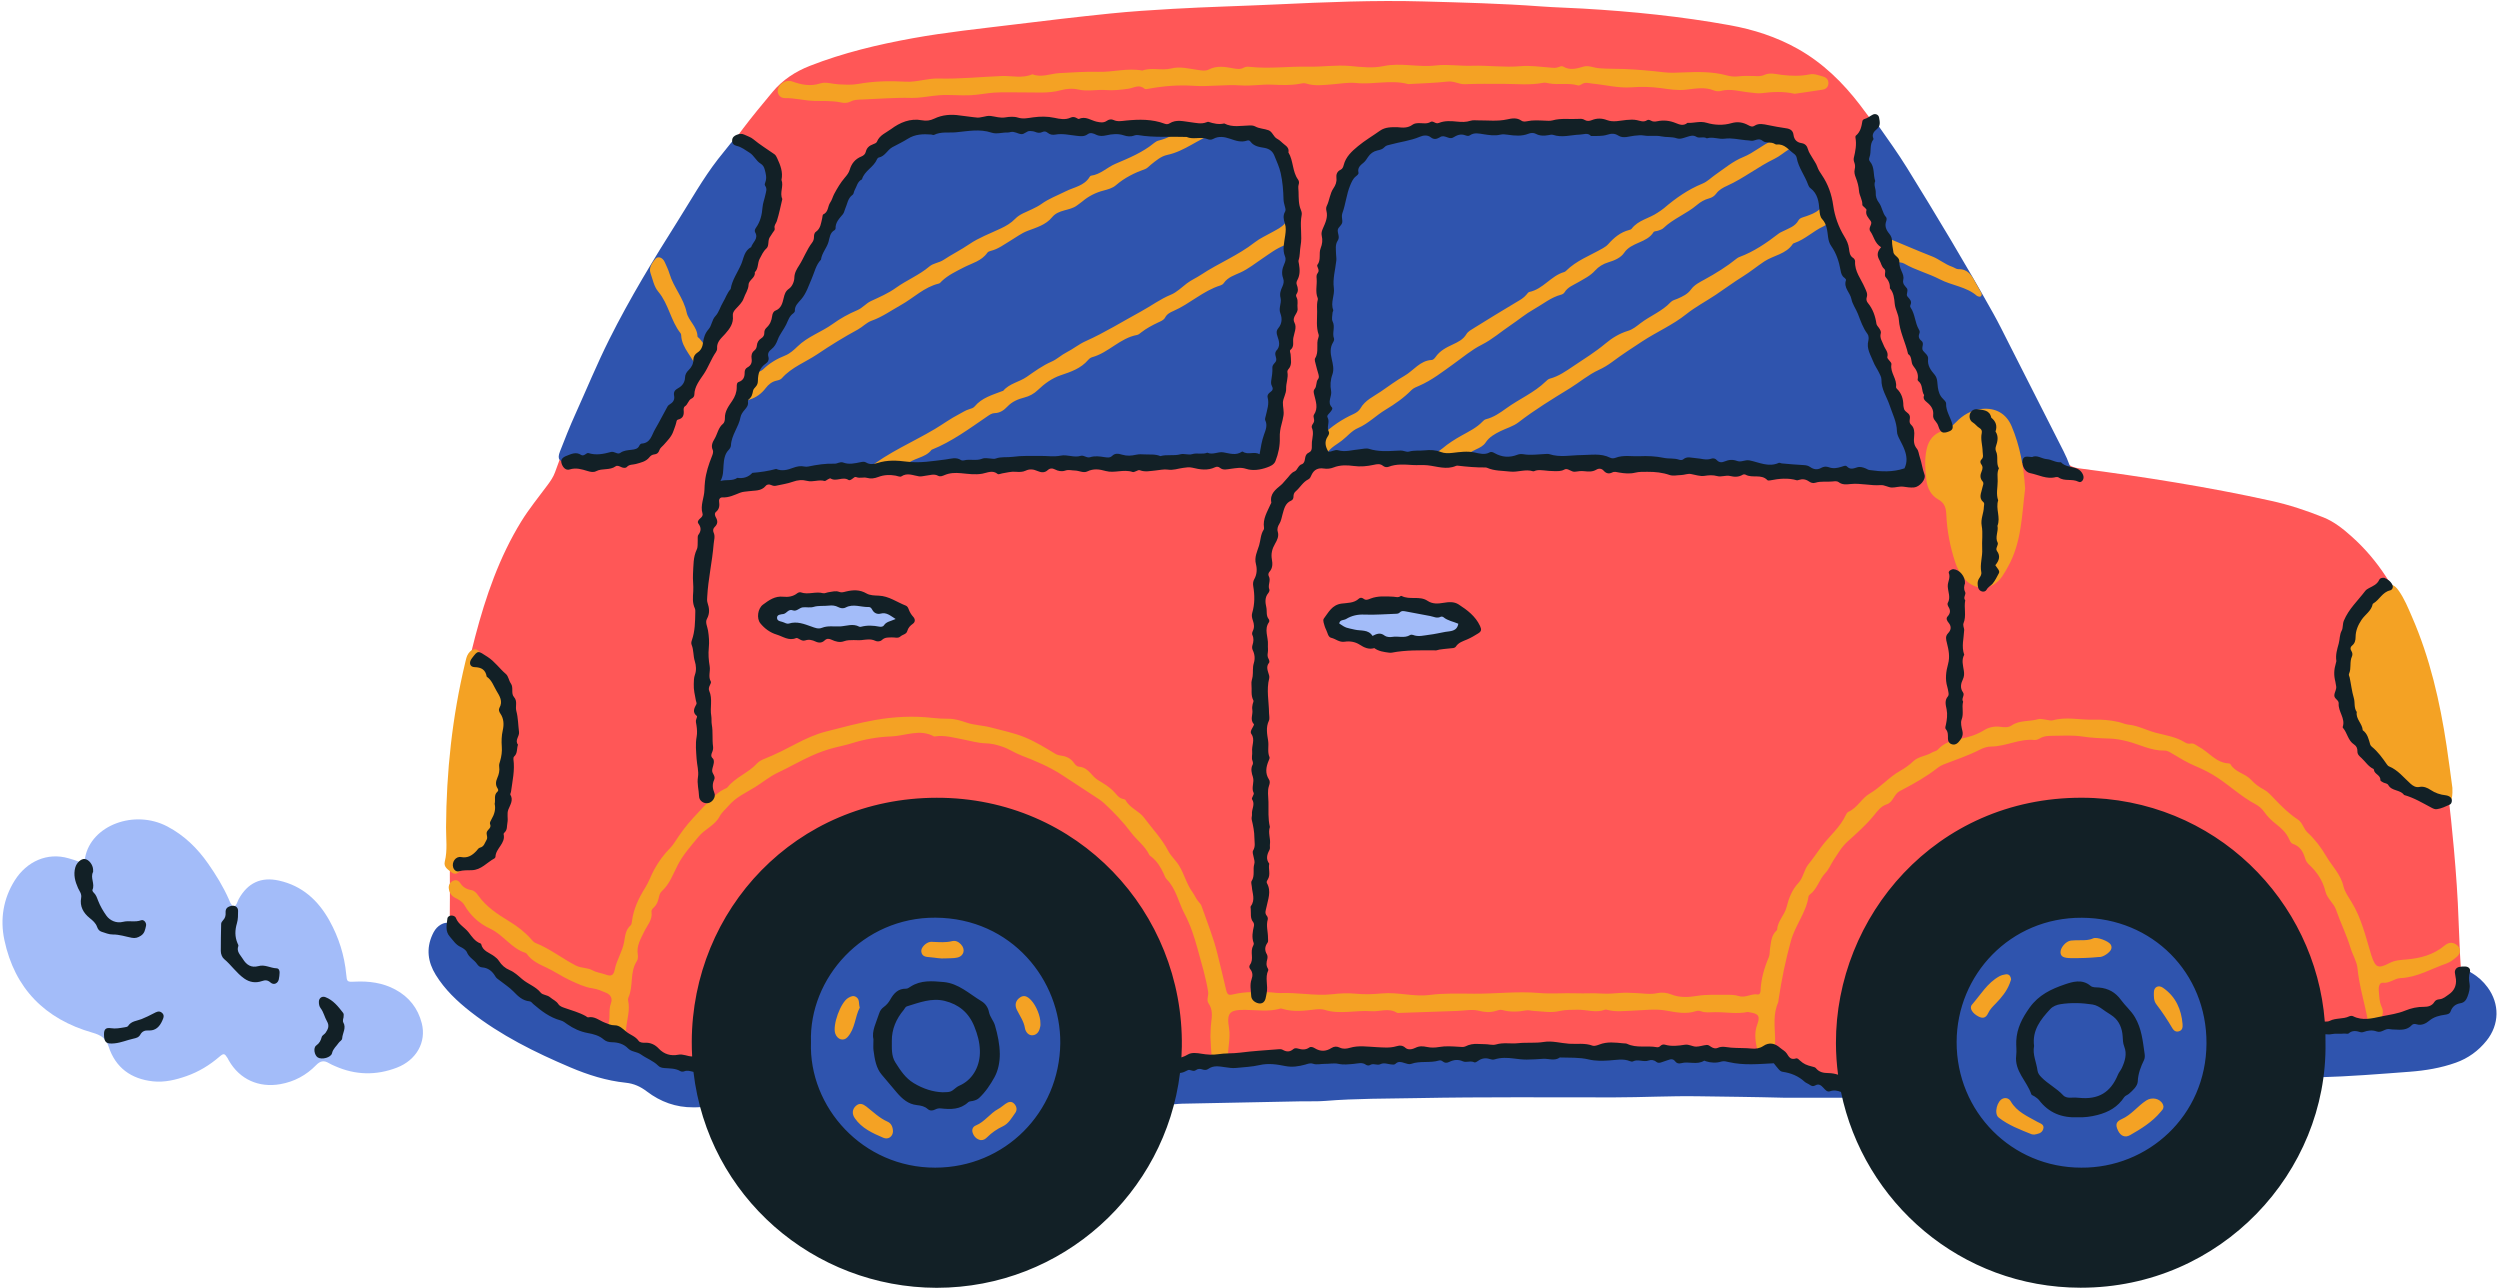
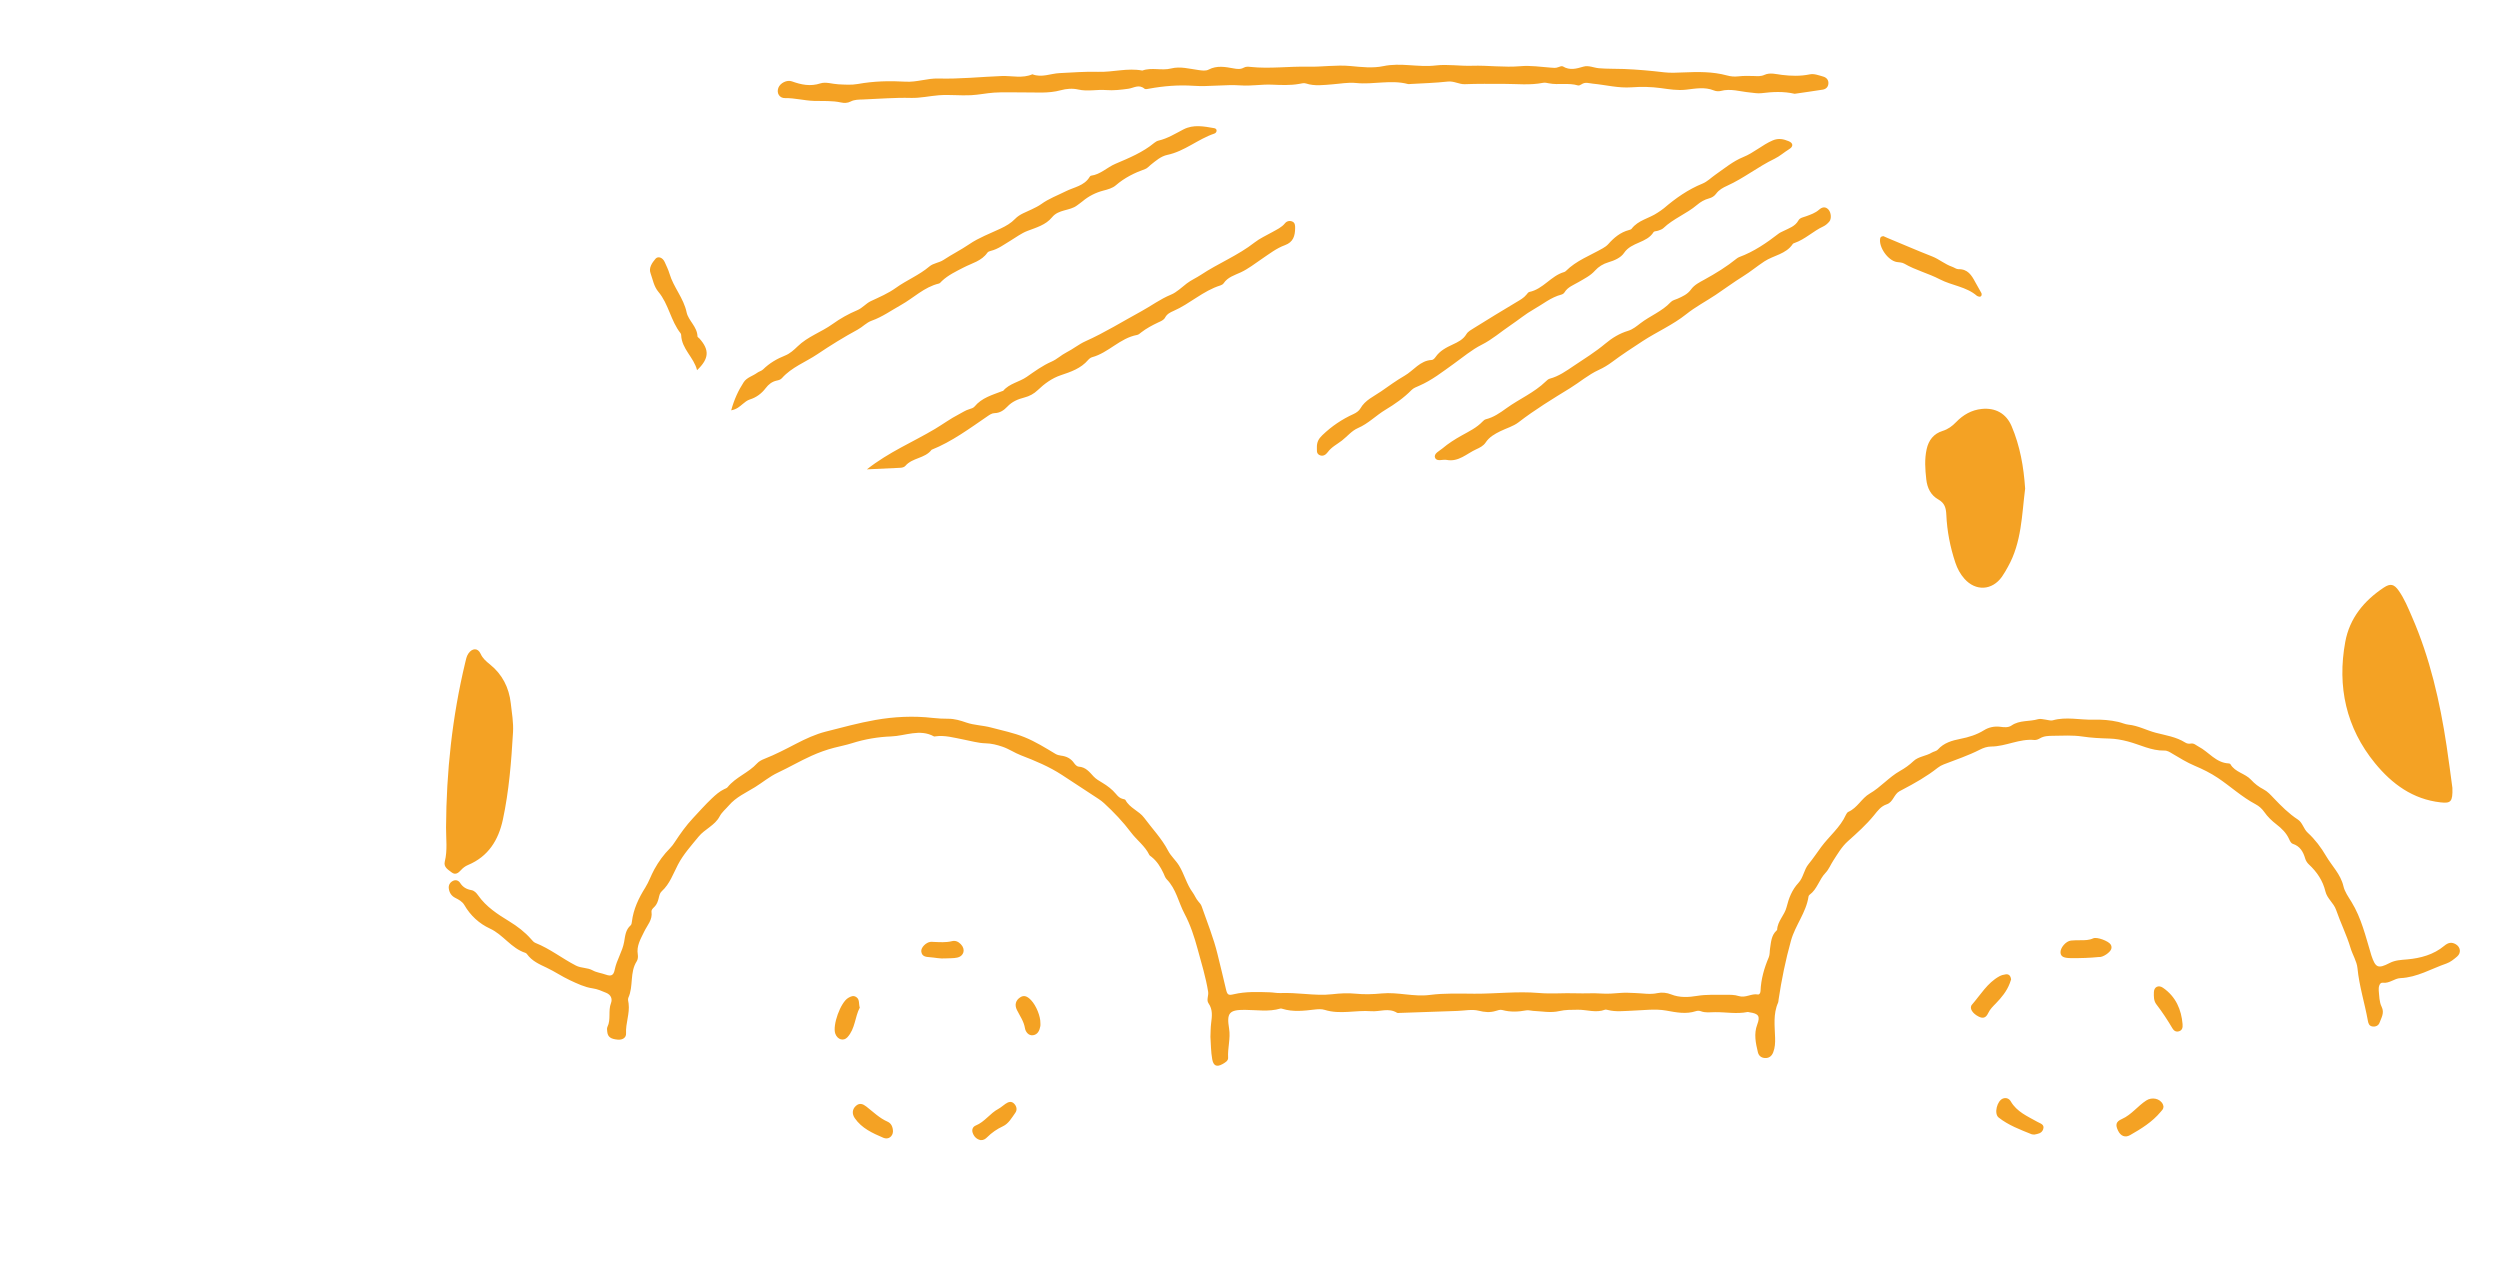
<svg xmlns="http://www.w3.org/2000/svg" fill="#000000" height="258.2" preserveAspectRatio="xMidYMid meet" version="1" viewBox="-0.5 -0.2 501.2 258.2" width="501.2" zoomAndPan="magnify">
  <g id="change1_1">
-     <path d="M491.595,200.014c-3.957,2.455-8.296,3.843-12.809,4.81 c-3.261,0.699-6.622,0.94-9.781,2.113c-0.369,0.137-0.816,0.266-1.099-0.094 c-0.767-0.975-1.638-0.539-2.493-0.235c-7.951,2.829-16.167,4.321-24.557,5.07 c-7.627,0.681-15.26,1.275-22.888,1.931c-7.889,0.678-15.768,1.471-23.652,2.212 c-5.929,0.558-11.857,1.115-17.786,1.672c-0.033,0.083-0.067,0.165-0.1,0.248 c0.309,0.057,0.625,0.09,0.926,0.176c0.491,0.139,1.184,0.198,1.117,0.872 c-0.082,0.819-0.854,0.643-1.408,0.667c-0.521,0.022-1.056,0.019-1.568-0.072 c-2.823-0.503-5.734-0.437-8.49-1.409c-0.914-0.322-1.909-0.46-2.323,0.945 c-0.249,0.843-1.025,0.715-1.621,0.293c-1.175-0.831-2.351-1.669-3.451-2.595 c-1.502-1.264-2.966-2.578-4.383-3.937c-0.761-0.73-1.572-1.058-2.628-1.067 c-15.788-0.125-31.577-0.265-47.362,0.06c-7.917,0.163-15.834,0.477-23.748,0.782 c-9.487,0.366-18.973,0.663-28.466,0.796c-3.268,0.046-6.557,0.442-9.81,0.176 c-3.331-0.272-6.468,0.227-9.656,1.068c-3.68,0.971-7.483,1.285-11.284,1.394 c-6.741,0.194-13.491,0.194-20.226,0.508c-8.897,0.415-17.794,0.865-26.698,0.599 c-8.438-0.252-16.885-0.427-25.3-1.159c-4.304-0.374-8.593-0.919-12.81-1.92 c-1.559-0.37-1.694-0.239-1.767,1.334c-0.031,0.654,0.017,1.314-0.049,1.964 c-0.13,1.28-0.674,1.615-1.861,1.042c-1.717-0.828-3.302-1.89-4.707-3.181 c-1.832-1.685-3.645-3.4-5.143-5.401c-0.741-0.99-1.657-1.625-2.841-1.965 c-6.858-1.972-12.741-5.757-18.362-9.997c-3.869-2.918-7.691-5.893-11.11-9.358 c-1.19-1.206-1.758-2.461-1.732-4.169c0.092-6.026-0.087-12.059,0.13-18.079 c0.471-13.04,1.64-26.009,4.97-38.685c2.121-8.072,4.825-15.92,9.234-23.083 c1.584-2.573,3.503-4.901,5.291-7.324c0.585-0.792,1.138-1.589,1.477-2.533 c5.703-15.911,13.259-30.914,22.066-45.322c4.922-8.053,9.921-16.047,15.619-23.579 c1.895-2.505,3.91-4.923,5.918-7.34c2.011-2.421,4.565-4.093,7.487-5.238 c6.678-2.616,13.616-4.268,20.651-5.545c6.639-1.205,13.351-1.893,20.043-2.715 c6.496-0.798,12.997-1.568,19.508-2.233c4.165-0.426,8.348-0.695,12.529-0.935 c6.927-0.398,13.866-0.565,20.795-0.89c9.815-0.46,19.631-0.869,29.449-0.598 c7.848,0.217,15.702,0.41,23.539,0.992c2.804,0.208,5.621,0.274,8.431,0.437 c9.879,0.573,19.711,1.57,29.448,3.331c4.781,0.865,9.39,2.338,13.674,4.749 c5.009,2.82,9.013,6.733,12.462,11.238c6.422,8.389,12.066,17.298,17.219,26.511 c8.122,14.521,15.884,29.236,23.423,44.067c0.725,1.426,1.631,2.06,3.282,2.277 c12.922,1.696,25.797,3.708,38.53,6.522c3.584,0.792,7.073,1.945,10.479,3.318 c2.158,0.87,3.944,2.318,5.66,3.849c5.299,4.725,8.915,10.595,11.536,17.118 c2.898,7.21,4.53,14.762,5.924,22.373c1.406,7.67,2.335,15.407,3.021,23.167 c0.426,4.821,0.78,9.654,0.939,14.499c0.137,4.186,0.35,8.371,0.638,12.549 C493.134,198.437,492.74,199.303,491.595,200.014z" fill="#ff5757" />
-   </g>
+     </g>
  <g id="change2_1">
-     <path d="M381.014,95.629c-6.62,0.74-13.238,0.426-19.778-0.526 c-6.255-0.911-12.512-0.962-18.793-1.131c-7.128-0.192-14.246-0.724-21.373-0.994 c-4.318-0.163-8.647-0.044-12.967-0.174c-3.399-0.102-6.791-0.397-10.188-0.59 c-1.373-0.078-2.747-0.159-4.121-0.162c-6.812-0.017-13.624-0.013-20.437-0.006 c-1.179,0.001-2.353,0.067-3.523,0.261c-1.429,0.238-2.877,0.199-4.313,0.091 c-1.685-0.127-2.108-0.521-2.049-2.201c0.12-3.4,0.315-6.799,0.562-10.193 c0.086-1.175,0.197-2.346,0.202-3.526c0.021-4.782-0.017-9.565,0.09-14.345 c0.14-6.289,0.483-12.565,2.271-18.66c1.51-5.148,3.713-9.859,7.431-13.892 c1.415-1.535,2.885-2.32,4.761-2.709c3.274-0.68,6.586-1.05,9.916-1.354 c7.979-0.728,15.973-0.21,23.957-0.327c6.157,0,12.317-0.106,18.471,0.031 c5.757,0.128,11.5,0.647,17.224,1.279c2.595,0.286,5.205,0.357,7.788,0.928 c2.228,0.493,3.765,1.664,5.019,3.44c1.868,2.646,3.219,5.545,4.306,8.578 c0.42,1.171,0.841,2.346,1.171,3.544c2.146,7.792,5.199,15.24,8.531,22.584 c0.351,0.775,0.735,1.548,0.969,2.36c1.941,6.737,4.458,13.285,6.539,19.976 c0.448,1.441,0.789,2.909,0.992,4.404C383.991,94.673,383.379,95.365,381.014,95.629z M206.731,92.837 c3.533-0.087,7.072-0.372,10.596-0.244c7.195,0.261,14.39,0.468,21.587,0.605 c3.671,0.119,7.33-0.114,10.991-0.293c3.631-0.177,3.899,0.552,4.831-4.102 c1.414-7.059,2.246-14.221,2.937-21.389c0.37-3.842,0.565-7.701,0.915-11.545 c0.386-4.239,0.8-8.478,0.6-12.736c-0.144-3.07-0.374-6.147-1.127-9.145 c-0.878-3.498-2.862-6.057-6.493-6.918c-4.264-1.011-8.535-2.049-12.975-1.955 c-7.269,0.154-14.535-0.062-21.792-0.43c-2.873-0.146-5.754-0.229-8.623-0.471 c-4.12-0.347-8.248-0.3-12.364-0.08c-4.179,0.223-8.341,0.777-12.521,0.965 c-2.502,0.112-4.543,1.047-6.471,2.489c-2.122,1.588-3.853,3.534-5.354,5.7 c-2.697,3.892-4.886,8.078-6.786,12.39c-2.621,5.95-5.951,11.518-9.041,17.209 c-3.562,6.56-7.334,13.001-10.202,19.916c-1.284,3.097-2.308,6.266-2.976,9.548 c-0.261,1.282-0.516,2.571-0.471,3.893c0.053,1.571,0.535,2.05,2.032,1.865 c1.946-0.24,3.895-0.486,5.823-0.838c12.384-2.26,24.863-3.611,37.447-3.964 C193.772,93.124,200.252,92.996,206.731,92.837z M223.105,198.675 c0.066-5.655-2.051-10.345-6.342-14c-4.295-3.658-8.421-7.474-11.809-12.01 c-0.827-1.107-1.734-1.368-3.052-1.074c-4.343,0.969-8.717,1.802-13.061,2.769 c-3.601,0.801-7.183,1.358-10.886,0.677c-1.871-0.344-3.611,0.33-5.26,1.221 c-2.096,1.134-3.843,2.724-5.596,4.292c-5.214,4.664-9.827,9.818-12.62,16.341 c-3.234,7.552-3.802,15.174-0.323,22.837c1.055,2.324,2.063,4.671,3.168,6.971 c2.18,4.537,5.272,8.259,9.798,10.644c1.504,0.793,3.036,1.533,4.538,2.331 c2.774,1.474,5.518,3.006,8.306,4.451c3.579,1.856,7.477,2.51,11.425,2.304 c7.204-0.376,13.024-3.554,17.41-9.323c3.981-5.236,7.365-10.828,9.888-16.902 c2.572-6.192,4.734-12.506,4.414-18.932C223.104,200.115,223.096,199.395,223.105,198.675z M428.356,174.158c-1.556-0.211-3.095-0.548-4.637-0.848c-1.103-0.215-2.249-0.503-3.055-1.267 c-1.416-1.344-3.05-1.638-4.881-1.509c-0.582,0.041-1.175-0.092-1.763-0.097 c-3.347-0.028-6.731,0.056-9.897,1.142c-5.127,1.758-9.706,4.537-13.695,8.261 c-3.752,3.502-6.407,7.723-8.603,12.324c-2.618,5.485-3.912,11.225-3.965,16.375 c-0.024,6.137,0.964,11.193,2.781,16.085c1.472,3.964,3.815,7.278,7.368,9.693 c5.065,3.444,10.5,6.228,16.176,8.423c6.851,2.649,13.695,2.333,20.33-1.129 c4.283-2.235,8.084-5.037,11.506-8.449c3.913-3.903,6.578-8.434,7.818-13.822 c0.766-3.329,1.142-6.695,1.428-10.097c0.319-3.788,0.154-7.592,0.596-11.375 c0.235-2.009,0.293-4.064-0.063-6.076C444.509,184.484,438.848,175.579,428.356,174.158z M113.183,92.479c1.044,0.066,2.095,0.012,3.642,0.012c3.435-0.127,7.337-0.463,11.155-1.513 c1.246-0.343,2.264-0.941,3.131-1.898c2.002-2.209,3.466-4.754,4.758-7.412 c1.26-2.592,2.536-5.173,3.941-7.691c3.413-6.116,7.069-12.105,9.788-18.587 c2.358-5.622,4.449-11.308,5.653-17.33c0.78-3.902-2.208-8.894-6.429-10.297 c-1.128-0.375-2.039-0.253-2.796,0.718c-0.845,1.084-1.734,2.134-2.577,3.22 c-3.02,3.891-5.415,8.195-8.036,12.343c-4.897,7.748-9.657,15.584-13.765,23.794 c-2.464,4.923-4.555,10.013-6.818,15.025c-1.104,2.446-2.095,4.945-3.067,7.447 C111.182,91.808,111.577,92.378,113.183,92.479z M370.019,217.022 c-0.458-0.016-0.917-0.002-1.375,0.015c-1.804,0.068-3.529-0.314-5.161-1.033 c-2.523-1.111-4.935-2.427-7.077-4.194c-0.555-0.458-1.14-0.881-1.735-1.286 c-0.588-0.4-1.214-0.538-1.785,0.034c-0.646,0.647-1.447,0.553-2.219,0.457 c-3.971-0.494-7.974-0.52-11.956-0.604c-9.167-0.194-18.339-0.117-27.51-0.126 c-2.882-0.003-5.767-0.005-8.644,0.128c-6.405,0.298-12.803,0.826-19.211,0.997 c-10.603,0.282-21.212,0.424-31.819,0.488c-4.978,0.03-9.948,0.195-14.919,0.384 c-0.455,0.017-0.922,0.056-1.358,0.176c-1.048,0.289-1.267,0.644-0.979,1.684 c0.459,1.66-0.081,3.232-0.352,4.829c-0.073,0.432-0.437,0.618-0.833,0.741 c-0.447,0.139-0.95,0.31-0.801,0.909c0.156,0.629,0.746,0.698,1.271,0.676 c0.98-0.042,1.955-0.204,2.935-0.226c7.986-0.172,15.973-0.324,23.959-0.478 c1.572-0.03,3.151,0.048,4.714-0.08c6.205-0.505,12.432-0.449,18.643-0.568 c13.096-0.25,26.2-0.132,39.3-0.14c5.632-0.004,11.265-0.314,16.887-0.223 c5.367,0.087,10.736,0.12,17.295,0.294c2.935,0,7.061,0.003,11.188-0.003 c0.652-0.001,1.317,0.064,1.946-0.172c0.762-0.285,1.469-1.38,1.258-2.012 C371.402,216.862,370.651,217.044,370.019,217.022z M380.943,62.242 c1.104,3.288,2.259,6.557,3.191,9.9c1.073,3.849,2.415,7.605,3.912,11.312 c1.031,2.551,2.604,4.507,5.239,5.495c0.367,0.138,0.708,0.342,1.075,0.48 c6.214,2.34,12.625,3.874,19.218,4.668c0.877,0.104,1.146-0.142,0.866-0.94 c-0.346-0.985-0.766-1.951-1.238-2.883c-3.632-7.184-7.281-14.359-10.931-21.533 c-1.039-2.041-2.043-4.103-3.161-6.1c-5.531-9.88-11.354-19.59-17.314-29.215 c-1.79-2.89-3.783-5.658-5.736-8.443c-0.851-1.213-1.643-1.13-2.34,0.152 c-0.414,0.761-0.555,1.6-0.572,2.463c-0.077,4.003,0.178,7.998,0.975,11.908 C375.713,47.281,378.425,54.738,380.943,62.242z M142.065,219.943 c-0.945-0.239-1.154-0.959-1.28-1.768c-0.101-0.646-0.176-1.3-0.334-1.933 c-0.242-0.973-0.319-1.821,0.922-2.162c0.318-0.088,0.578-0.347,0.542-0.728 c-0.047-0.485-0.431-0.638-0.834-0.659c-0.913-0.047-1.831-0.103-2.742-0.057 c-1.387,0.07-2.733-0.099-4.087-0.391c-2.553-0.55-4.788-1.792-6.882-3.248 c-1.977-1.375-4.132-2.239-6.421-2.841c-2.227-0.585-4.342-1.451-6.4-2.466 c-8.003-3.947-15.067-9.18-21.293-15.56c-0.823-0.843-1.62-1.713-2.471-2.527 c-1.075-1.028-2.156-1.054-3.331-0.151c-0.589,0.453-0.959,1.067-1.261,1.726 c-1.284,2.805-0.917,5.491,0.657,8.051c1.808,2.942,4.278,5.289,6.966,7.393 c6.08,4.758,12.939,8.157,20,11.156c3.561,1.512,7.257,2.687,11.125,3.087 c1.646,0.17,2.964,0.779,4.249,1.757c2.732,2.079,5.827,3.208,9.297,3.177 c1.118,0.014,2.226-0.057,3.313-0.337c0.39-0.1,0.797-0.225,0.893-0.662 C142.796,220.329,142.455,220.042,142.065,219.943z M498.208,197.734 c-0.866-1.174-1.921-2.153-3.186-2.871c-0.766-0.435-1.533-1.337-2.467-0.824 c-0.944,0.518-0.633,1.646-0.591,2.525c0.067,1.396-0.46,2.344-1.655,3.072 c-2.017,1.23-4.049,2.395-6.325,3.098c-3.573,1.104-7.186,1.919-10.935,2.208 c-2.224,0.172-4.441,0.175-6.662,0.238c-1.543,0.044-1.853,0.302-1.952,1.825 c-0.106,1.63-0.081,3.269-0.108,4.905c-0.017,1.031,0.165,2.082-1.226,2.535 c-0.587,0.191-0.456,0.937,0.169,1.151c0.361,0.124,0.764,0.125,1.148,0.181 c6.089-0.164,12.152-0.656,18.213-1.115c3.129-0.237,6.232-0.752,9.217-1.818 c2.475-0.883,4.51-2.365,6.145-4.396C500.596,205.216,500.665,201.066,498.208,197.734z" fill="#2f54ae" />
-   </g>
+     </g>
  <g id="change3_1">
    <path d="M492.099,191.569c-0.643,0.546-1.346,1.123-2.124,1.391 c-3.056,1.053-5.891,2.793-9.248,2.935c-1.208,0.051-2.156,1.098-3.533,0.922 c-0.666-0.085-0.874,0.913-0.805,1.568c0.115,1.102,0.09,2.263,0.588,3.272 c0.591,1.197-0.059,2.169-0.427,3.177c-0.214,0.587-0.797,0.861-1.457,0.747 c-0.624-0.108-0.785-0.585-0.884-1.141c-0.629-3.524-1.736-6.944-2.083-10.539 c-0.134-1.381-0.982-2.68-1.39-4.051c-0.779-2.616-2.011-5.056-2.893-7.625 c-0.481-1.399-1.8-2.263-2.144-3.708c-0.518-2.172-1.706-3.925-3.327-5.428 c-0.324-0.301-0.599-0.734-0.724-1.158c-0.407-1.379-1.033-2.499-2.526-2.973 c-0.301-0.096-0.54-0.567-0.694-0.915c-0.549-1.243-1.485-2.148-2.524-2.953 c-0.939-0.727-1.787-1.53-2.465-2.506c-0.458-0.66-1.063-1.188-1.752-1.553 c-2.732-1.448-4.993-3.561-7.541-5.268c-1.471-0.986-3.03-1.758-4.663-2.445 c-1.547-0.651-2.995-1.55-4.445-2.41c-0.518-0.307-1.006-0.647-1.613-0.633 c-2.628,0.06-4.929-1.21-7.382-1.843c-1.222-0.315-2.406-0.53-3.653-0.567 c-1.816-0.054-3.608-0.135-5.433-0.412c-1.864-0.282-3.888-0.17-5.844-0.141 c-0.929,0.014-1.808,0.014-2.64,0.506c-0.328,0.194-0.757,0.373-1.117,0.336 c-3.004-0.303-5.712,1.297-8.663,1.31c-0.797,0.003-1.555,0.263-2.258,0.622 c-2.335,1.194-4.821,2.012-7.256,2.96c-0.421,0.164-0.84,0.387-1.193,0.667 c-2.213,1.753-4.658,3.125-7.146,4.431c-0.174,0.091-0.348,0.182-0.52,0.275 c-1.133,0.607-1.277,2.199-2.559,2.626c-1.182,0.393-1.796,1.261-2.559,2.201 c-1.545,1.904-3.412,3.564-5.249,5.21c-1.244,1.115-2.041,2.536-2.922,3.88 c-0.527,0.805-0.882,1.755-1.563,2.463c-1.266,1.315-1.649,3.263-3.179,4.38 c-0.099,0.072-0.197,0.206-0.213,0.323c-0.467,3.239-2.661,5.781-3.525,8.886 c-1.085,3.897-1.89,7.834-2.485,11.824c-0.029,0.194-0.012,0.407-0.089,0.579 c-1.028,2.295-0.671,4.7-0.605,7.088c0.027,0.978-0.014,1.967-0.384,2.898 c-0.294,0.741-0.818,1.181-1.651,1.136c-0.745-0.04-1.25-0.456-1.416-1.155 c-0.438-1.842-0.845-3.676-0.127-5.572c0.632-1.671,0.259-2.184-1.553-2.438 c-0.13-0.018-0.266-0.089-0.385-0.065c-2.176,0.447-4.349,0.01-6.519,0.034 c-0.981,0.011-1.922,0.17-2.875-0.195c-0.282-0.108-0.666-0.106-0.956-0.01 c-2.009,0.662-3.946,0.249-5.959-0.11c-2.237-0.399-4.548-0.058-6.825,0.018 c-1.633,0.055-3.267,0.274-4.887-0.14c-0.188-0.048-0.416-0.112-0.581-0.05 c-1.81,0.686-3.628-0.024-5.44-0c-1.246,0.017-2.476-0.014-3.69,0.268 c-1.762,0.41-3.511,0.038-5.265-0.039c-0.454-0.02-0.925-0.184-1.356-0.104 c-1.611,0.299-3.203,0.375-4.801-0.062c-0.46-0.126-0.905,0.043-1.345,0.179 c-1.151,0.356-2.222,0.253-3.432-0.046c-1.331-0.328-2.825-0.005-4.248,0.044 c-3.847,0.131-7.694,0.267-11.541,0.398c-0.196,0.007-0.436,0.055-0.581-0.035 c-1.681-1.038-3.452-0.17-5.161-0.306c-3.104-0.247-6.23,0.703-9.314-0.265 c-0.601-0.189-1.308-0.154-1.949-0.078c-2.197,0.261-4.384,0.534-6.558-0.142 c-0.122-0.038-0.27-0.079-0.384-0.045c-2.354,0.695-4.741,0.272-7.121,0.258 c-3.168-0.018-3.672,0.648-3.161,3.767c0.32,1.954-0.317,3.889-0.198,5.853 c0.036,0.601-0.615,0.969-1.136,1.26c-1.166,0.651-1.817,0.329-2.051-0.984 c-0.266-1.49-0.263-2.996-0.358-4.503c0.043-0.914,0.028-1.836,0.143-2.741 c0.175-1.376,0.354-2.698-0.525-3.961c-0.472-0.677,0.049-1.521-0.077-2.312 c-0.463-2.915-1.337-5.72-2.104-8.557c-0.663-2.451-1.462-4.893-2.635-7.097 c-1.215-2.285-1.667-4.974-3.573-6.903c-0.305-0.309-0.444-0.79-0.637-1.202 c-0.588-1.26-1.307-2.419-2.413-3.299c-0.153-0.122-0.358-0.228-0.436-0.39 c-0.861-1.791-2.499-2.946-3.648-4.473c-1.62-2.154-3.447-4.07-5.411-5.881 c-0.335-0.309-0.702-0.59-1.082-0.841c-2.44-1.609-4.889-3.204-7.334-4.807 c-2.577-1.689-5.405-2.862-8.262-3.962c-1.279-0.492-2.401-1.285-3.718-1.727 c-1.124-0.377-2.166-0.65-3.391-0.678c-1.461-0.034-2.94-0.48-4.407-0.756 c-1.9-0.357-3.752-0.923-5.716-0.626c-0.064,0.01-0.145,0.032-0.194,0.005 c-2.845-1.578-5.756-0.102-8.596,0c-2.602,0.093-5.297,0.548-7.859,1.362 c-1.169,0.371-2.383,0.601-3.572,0.911c-1.562,0.406-3.046,0.944-4.544,1.618 c-2.303,1.036-4.465,2.307-6.726,3.364c-1.689,0.791-3.056,1.966-4.583,2.91 c-1.799,1.113-3.806,1.985-5.258,3.685c-0.624,0.731-1.378,1.308-1.856,2.212 c-0.944,1.785-2.973,2.519-4.2,4.024c-1.47,1.802-3.051,3.534-4.143,5.623 c-0.965,1.846-1.639,3.872-3.246,5.33c-0.414,0.376-0.493,0.903-0.619,1.414 c-0.158,0.639-0.376,1.257-0.869,1.734c-0.285,0.275-0.623,0.576-0.562,0.991 c0.236,1.593-0.866,2.692-1.468,3.951c-0.706,1.474-1.574,2.848-1.282,4.601 c0.071,0.428,0.02,0.987-0.206,1.337c-1.452,2.244-0.625,5-1.69,7.328 c-0.143,0.312,0.007,0.769,0.055,1.154c0.253,2.03-0.621,3.958-0.513,5.995 c0.045,0.853-0.698,1.332-1.66,1.246c-1.412-0.127-2.004-0.536-2.11-1.578 c-0.033-0.323-0.098-0.707,0.034-0.973c0.751-1.512,0.112-3.21,0.712-4.765 c0.319-0.824,0.026-1.674-0.969-2.076c-0.888-0.359-1.697-0.751-2.721-0.894 c-1.566-0.22-3.089-0.953-4.553-1.635c-1.592-0.742-3.058-1.753-4.648-2.501 c-1.481-0.697-2.957-1.342-3.948-2.726c-0.074-0.103-0.186-0.208-0.302-0.246 c-2.854-0.911-4.443-3.641-7.124-4.876c-2.135-0.984-3.905-2.593-5.123-4.709 c-0.401-0.697-1.116-1.089-1.827-1.445c-0.764-0.383-1.181-1.025-1.293-1.854 c-0.087-0.644,0.173-1.17,0.729-1.498c0.612-0.361,1.199-0.17,1.55,0.371 c0.543,0.837,1.267,1.26,2.231,1.422c0.608,0.103,1.029,0.575,1.37,1.06 c1.615,2.301,3.915,3.784,6.248,5.211c1.619,0.991,3.103,2.12,4.359,3.547 c0.255,0.29,0.529,0.635,0.867,0.769c2.913,1.153,5.366,3.125,8.13,4.547 c1.084,0.557,2.294,0.371,3.363,0.965c0.772,0.429,1.736,0.53,2.601,0.841 c1.121,0.403,1.587,0.162,1.818-1.004c0.385-1.938,1.54-3.603,1.881-5.541 c0.213-1.209,0.284-2.446,1.317-3.338c0.168-0.145,0.211-0.478,0.242-0.732 c0.306-2.511,1.35-4.707,2.685-6.831c0.719-1.143,1.155-2.462,1.818-3.663 c0.863-1.563,1.891-2.975,3.14-4.229c0.377-0.378,0.669-0.792,0.957-1.23 c1.11-1.688,2.256-3.313,3.666-4.815c1.238-1.318,2.427-2.675,3.752-3.927 c0.773-0.731,1.532-1.409,2.488-1.866c0.235-0.113,0.522-0.202,0.674-0.392 c1.625-2.026,4.194-2.879,5.923-4.783c0.378-0.416,0.955-0.701,1.493-0.913 c2.175-0.859,4.235-1.933,6.309-3.012c1.897-0.987,3.925-1.922,5.968-2.439 c3.298-0.835,6.613-1.748,9.942-2.333c3.749-0.659,7.642-0.853,11.497-0.409 c1.038,0.12,2.089,0.168,3.135,0.167c1.266-0.001,2.405,0.347,3.602,0.761 c1.577,0.546,3.331,0.557,4.956,0.995c2.243,0.605,4.522,1.05,6.706,1.938 c2.209,0.898,4.187,2.136,6.204,3.347c0.324,0.195,0.729,0.303,1.109,0.349 c1.099,0.135,1.988,0.566,2.633,1.508c0.21,0.307,0.587,0.684,0.905,0.702 c1.416,0.079,2.153,1.055,3.001,1.971c0.478,0.516,1.131,0.888,1.746,1.256 c1.021,0.611,1.96,1.316,2.72,2.228c0.388,0.466,0.774,0.881,1.392,1.018 c0.189,0.042,0.463,0.089,0.532,0.22c0.85,1.617,2.716,2.167,3.746,3.56 c1.618,2.189,3.531,4.155,4.806,6.613c0.555,1.071,1.521,1.887,2.183,2.961 c1.066,1.731,1.517,3.738,2.731,5.387c0.41,0.557,0.658,1.259,1.141,1.806 c0.258,0.291,0.536,0.611,0.659,0.968c1.109,3.202,2.41,6.362,3.197,9.644 c0.555,2.314,1.148,4.628,1.675,6.953c0.278,1.223,0.513,1.293,1.59,1.039 c2.361-0.557,4.761-0.459,7.157-0.387c0.717,0.021,1.435,0.177,2.148,0.152 c1.683-0.059,3.341,0.056,5.017,0.184c1.748,0.134,3.598,0.263,5.426,0.05 c1.523-0.178,3.129-0.262,4.649-0.107c1.781,0.182,3.526,0.114,5.272-0.051 c3.22-0.303,6.396,0.719,9.595,0.305c2.988-0.387,5.985-0.263,8.966-0.248 c4.305,0.021,8.62-0.516,12.893-0.148c2.539,0.219,5.025-0.028,7.527,0.066 c1.68,0.064,3.361-0.077,5.055,0.048c1.198,0.088,2.559-0.018,3.837-0.125 c0.988-0.082,1.948-0.004,2.925,0.024c1.489,0.043,2.961,0.349,4.485,0.01 c0.849-0.189,1.892-0.073,2.703,0.259c1.728,0.707,3.586,0.571,5.199,0.305 c1.913-0.316,3.76-0.195,5.634-0.218c0.912-0.011,1.881-0.033,2.727,0.246 c1.367,0.45,2.534-0.56,3.847-0.311c0.315,0.059,0.514-0.334,0.528-0.703 c0.091-2.37,0.734-4.599,1.658-6.772c0.221-0.521,0.157-1.159,0.249-1.74 c0.203-1.284,0.241-2.631,1.305-3.606c0.048-0.044,0.115-0.101,0.117-0.154 c0.072-1.744,1.493-2.92,1.892-4.537c0.44-1.783,1.083-3.474,2.383-4.865 c0.993-1.062,1.089-2.636,2.028-3.77c0.903-1.09,1.684-2.28,2.526-3.421 c1.613-2.187,3.818-3.919,4.966-6.466c0.103-0.228,0.282-0.495,0.495-0.588 c1.802-0.791,2.657-2.726,4.253-3.648c2.23-1.287,3.865-3.3,6.101-4.555 c0.949-0.533,1.86-1.173,2.681-1.956c1.001-0.954,2.521-0.999,3.697-1.72 c0.376-0.231,0.889-0.257,1.208-0.612c1.211-1.347,2.83-1.806,4.522-2.14 c1.666-0.329,3.256-0.815,4.736-1.736c0.924-0.576,2.06-0.828,3.214-0.683 c0.784,0.099,1.607,0.213,2.295-0.26c1.62-1.115,3.579-0.74,5.332-1.265 c0.465-0.139,1.032,0.055,1.551,0.105c0.455,0.044,0.95,0.247,1.356,0.131 c2.717-0.775,5.435-0.062,8.144-0.136c1.723-0.047,3.349,0.078,5.013,0.452 c0.699,0.157,1.388,0.486,2.025,0.548c1.955,0.19,3.64,1.142,5.478,1.623 c2.011,0.525,4.095,0.82,5.901,1.956c0.353,0.222,0.727,0.286,1.127,0.214 c0.653-0.117,1.04,0.336,1.555,0.603c2.05,1.061,3.473,3.254,6.041,3.375 c0.122,0.006,0.301,0.062,0.351,0.151c0.93,1.643,2.953,1.832,4.146,3.138 c0.706,0.773,1.538,1.419,2.484,1.905c0.831,0.427,1.442,1.128,2.074,1.789 c1.49,1.558,2.999,3.082,4.821,4.272c0.954,0.623,1.128,1.867,1.972,2.636 c1.473,1.343,2.708,2.999,3.673,4.656c1.166,2.001,2.937,3.669,3.489,6.071 c0.255,1.109,0.986,2.131,1.602,3.131c2.013,3.27,2.853,6.968,3.949,10.575 c0.019,0.063,0.036,0.126,0.057,0.188c0.817,2.441,1.318,2.71,3.624,1.516 c1.163-0.602,2.3-0.626,3.55-0.737c2.668-0.238,5.297-0.941,7.429-2.721 c0.776-0.648,1.462-0.805,2.303-0.32C492.796,189.662,492.956,190.841,492.099,191.569z M156.883,19.468c1.956-0.033,3.842,0.501,5.807,0.561c1.772,0.054,3.628-0.077,5.414,0.314 c0.643,0.141,1.322,0.129,1.925-0.185c0.794-0.414,1.642-0.383,2.491-0.415 c3.196-0.119,6.396-0.402,9.585-0.315c1.918,0.053,3.746-0.386,5.616-0.53 c2.16-0.166,4.295,0.104,6.449-0.011c1.566-0.083,3.072-0.409,4.591-0.515 c1.925-0.134,3.896-0.023,5.848-0.046c2.526-0.03,5.05,0.255,7.561-0.436 c1.108-0.305,2.341-0.409,3.507-0.14c1.865,0.43,3.738-0.046,5.625,0.109 c1.405,0.115,2.964-0.061,4.412-0.267c1.115-0.158,2.116-0.963,3.241,0.001 c0.18,0.154,0.634,0.037,0.949-0.021c2.93-0.533,5.894-0.771,8.853-0.569 c3.191,0.218,6.357-0.3,9.549-0.076c2.008,0.141,4.048-0.229,6.065-0.156 c1.889,0.069,3.763,0.185,5.633-0.16c0.45-0.083,0.893-0.218,1.354-0.066 c1.712,0.562,3.551,0.291,5.21,0.168c1.58-0.117,3.208-0.438,4.788-0.273 c3.48,0.363,6.978-0.706,10.436,0.213c0.121,0.032,0.26-0.001,0.391-0.009 c2.524-0.15,5.057-0.21,7.566-0.491c1.246-0.139,2.298,0.572,3.408,0.526 c2.594-0.106,5.179-0.063,7.77-0.066c2.642-0.003,5.304,0.314,7.937-0.211 c0.382-0.076,0.764,0.024,1.156,0.102c1.919,0.38,3.909-0.153,5.826,0.421 c0.205,0.061,0.525-0.088,0.731-0.23c0.742-0.509,1.471-0.198,2.254-0.123 c2.589,0.248,5.126,0.928,7.778,0.732c1.94-0.144,3.928-0.106,5.852,0.158 c1.688,0.231,3.331,0.51,5.048,0.318c1.864-0.208,3.746-0.603,5.605,0.154 c0.402,0.164,0.936,0.214,1.351,0.101c1.986-0.54,3.899,0.125,5.835,0.303 c0.781,0.072,1.567,0.237,2.34,0.142c2.218-0.273,4.428-0.394,6.654,0.122 c1.871-0.273,3.746-0.531,5.614-0.829c0.636-0.101,1.082-0.502,1.146-1.171 c0.074-0.77-0.38-1.27-1.059-1.458c-0.875-0.242-1.785-0.618-2.685-0.434 c-1.875,0.384-3.708,0.332-5.603,0.1c-1.123-0.138-2.352-0.517-3.474-0 c-0.709,0.326-1.381,0.257-2.101,0.23c-1.044-0.039-2.099-0.049-3.134,0.067 c-0.799,0.089-1.512,0.027-2.298-0.188c-2.859-0.782-5.811-0.725-8.735-0.602 c-1.305,0.055-2.575,0.129-3.887-0.027c-2.649-0.315-5.314-0.552-7.978-0.66 c-1.684-0.068-3.376-0.006-5.06-0.154c-1.034-0.091-2.069-0.621-3.084-0.321 c-1.407,0.416-2.736,0.807-4.125-0.039c-0.208-0.127-0.645,0.028-0.934,0.15 c-0.514,0.217-1.005,0.129-1.533,0.089c-2.008-0.151-4.043-0.461-6.03-0.286 c-3.262,0.287-6.491-0.191-9.738-0.086c-2.419,0.078-4.898-0.343-7.248-0.062 c-3.523,0.421-6.989-0.61-10.521,0.136c-2.107,0.445-4.369,0.188-6.589-0.022 c-2.825-0.267-5.708,0.198-8.544,0.134c-3.835-0.087-7.66,0.449-11.487,0.045 c-0.467-0.049-0.923-0.091-1.34,0.142c-0.679,0.379-1.345,0.286-2.083,0.15 c-1.656-0.305-3.323-0.618-4.963,0.238c-0.619,0.323-1.336,0.191-2.079,0.091 c-1.794-0.241-3.634-0.77-5.43-0.314c-1.928,0.49-3.908-0.269-5.794,0.422 c-2.974-0.568-5.904,0.352-8.886,0.257c-2.556-0.081-5.151,0.137-7.713,0.256 c-1.802,0.084-3.574,0.968-5.443,0.233c-1.999,0.875-4.119,0.273-6.158,0.352 c-4.225,0.163-8.445,0.62-12.682,0.497c-2.22-0.064-4.337,0.77-6.592,0.635 c-3.189-0.191-6.391-0.11-9.556,0.461c-1.296,0.234-2.582,0.126-3.892,0.068 c-1.216-0.054-2.523-0.544-3.614-0.189c-2.039,0.665-3.852,0.267-5.727-0.406 c-0.99-0.355-2.349,0.33-2.713,1.304C155.155,18.453,155.74,19.487,156.883,19.468z M488.792,160.66 c2.044,0.226,2.444-0.106,2.366-2.899c-0.321-2.338-0.704-5.386-1.162-8.422 c-1.34-8.888-3.333-17.604-6.944-25.885c-0.784-1.799-1.519-3.624-2.659-5.238 c-0.923-1.308-1.656-1.501-2.977-0.627c-3.974,2.63-6.868,6.146-7.739,10.898 c-1.643,8.959,0.163,17.226,5.971,24.328C479.023,156.943,483.213,160.042,488.792,160.66z M391.669,84.415c-0.793,0.822-1.617,1.436-2.733,1.784c-1.76,0.548-2.782,1.832-3.182,3.653 c-0.444,2.018-0.3,4.011-0.075,6.042c0.197,1.772,0.921,3.194,2.416,4.039 c1.295,0.731,1.546,1.732,1.605,3.066c0.145,3.279,0.772,6.485,1.811,9.605 c0.398,1.194,0.984,2.288,1.818,3.226c2.257,2.538,5.543,2.365,7.514-0.396 c0.454-0.636,0.832-1.33,1.215-2.013c2.759-4.91,2.771-10.413,3.444-15.667 c-0.29-4.389-1.033-8.562-2.714-12.515c-1.083-2.546-3.236-3.734-5.989-3.455 C394.755,81.993,393.063,82.971,391.669,84.415z M91.9,174.254c0.402-0.446,0.865-0.804,1.414-1.033 c4.071-1.694,6.116-4.99,6.998-9.092c1.24-5.764,1.693-11.631,2.036-17.502 c0.117-1.977-0.232-3.922-0.452-5.864c-0.35-3.099-1.688-5.76-4.155-7.749 c-0.767-0.619-1.465-1.194-1.898-2.158c-0.538-1.198-1.676-1.151-2.44-0.036 c-0.38,0.555-0.488,1.205-0.641,1.84c-2.601,10.857-3.779,21.876-3.837,33.032 c-0.012,2.276,0.313,4.568-0.253,6.834c-0.281,1.126,0.671,1.618,1.368,2.165 C90.786,175.278,91.386,174.824,91.9,174.254z M149.856,79.876c1.284-0.401,2.329-1.187,3.14-2.253 c0.577-0.759,1.266-1.317,2.209-1.518c0.391-0.083,0.783-0.187,1.051-0.49 c1.953-2.205,4.744-3.21,7.11-4.804c2.607-1.757,5.32-3.433,8.102-4.942 c0.983-0.533,1.73-1.402,2.796-1.78c2.114-0.749,3.92-2.056,5.856-3.138 c2.544-1.421,4.663-3.605,7.614-4.307c0.224-0.053,0.402-0.321,0.591-0.5 c1.274-1.205,2.871-1.948,4.382-2.73c1.673-0.867,3.577-1.279,4.743-2.959 c0.131-0.189,0.434-0.301,0.679-0.36c1.495-0.362,2.679-1.296,3.966-2.058 c1.115-0.66,2.137-1.468,3.379-1.941c1.765-0.671,3.697-1.211,4.925-2.72 c1.348-1.656,3.533-1.255,5.036-2.403c0.363-0.277,0.747-0.53,1.096-0.823 c1.226-1.03,2.628-1.739,4.161-2.139c0.903-0.235,1.834-0.482,2.509-1.065 c1.75-1.513,3.748-2.501,5.899-3.266c0.407-0.145,0.726-0.542,1.082-0.827 c1.024-0.82,2.07-1.735,3.337-2c3.474-0.727,6.138-3.164,9.418-4.267 c0.249-0.084,0.447-0.29,0.465-0.575c0.02-0.327-0.246-0.477-0.493-0.52 c-2.063-0.357-4.149-0.78-6.14,0.246c-1.625,0.837-3.175,1.823-4.989,2.243 c-0.307,0.071-0.617,0.247-0.863,0.451c-2.323,1.923-5.073,3.047-7.804,4.211 c-1.666,0.71-2.988,2.13-4.883,2.381c-0.107,0.014-0.225,0.147-0.289,0.254 c-1.072,1.79-3.142,2.049-4.768,2.867c-1.651,0.831-3.405,1.469-4.923,2.569 c-0.586,0.424-1.226,0.718-1.87,1.037c-1.152,0.571-2.453,0.969-3.359,1.913 c-0.845,0.88-1.836,1.443-2.907,1.95c-2.124,1.005-4.379,1.831-6.297,3.144 c-1.68,1.149-3.488,2.039-5.167,3.152c-0.895,0.593-2.022,0.626-2.831,1.315 c-2.045,1.739-4.559,2.733-6.727,4.295c-1.514,1.09-3.284,1.846-4.991,2.642 c-1.014,0.473-1.667,1.379-2.744,1.83c-1.727,0.724-3.436,1.683-4.924,2.757 c-2.269,1.638-4.996,2.503-7.058,4.519c-0.664,0.649-1.521,1.431-2.472,1.807 c-1.664,0.659-3.149,1.536-4.429,2.79c-0.314,0.307-0.82,0.409-1.183,0.678 c-0.888,0.657-2.077,0.921-2.706,1.895c-1.063,1.645-1.89,3.408-2.499,5.629 c1.137-0.218,1.703-0.779,2.296-1.262C148.838,80.429,149.264,80.061,149.856,79.876z M263.977,91.004 c0.712,0.394,1.328-0.03,1.709-0.555c0.75-1.032,1.904-1.598,2.848-2.331 c1.065-0.827,1.958-1.961,3.208-2.498c2.075-0.892,3.621-2.533,5.523-3.674 c1.865-1.119,3.675-2.376,5.224-3.959c0.392-0.401,0.996-0.619,1.533-0.852 c2.53-1.096,4.675-2.791,6.892-4.375c1.85-1.321,3.644-2.844,5.618-3.835 c2.144-1.076,3.862-2.613,5.791-3.909c1.573-1.056,3.037-2.294,4.682-3.216 c1.808-1.014,3.431-2.399,5.501-2.933c0.238-0.061,0.515-0.235,0.636-0.438 c0.648-1.088,1.797-1.471,2.799-2.062c1.173-0.692,2.394-1.268,3.345-2.334 c0.683-0.765,1.627-1.344,2.646-1.642c1.232-0.361,2.516-0.925,3.158-1.885 c1.471-2.202,4.544-1.946,5.916-4.173c0.126-0.204,0.612-0.169,0.914-0.287 c0.362-0.141,0.781-0.25,1.047-0.505c2.002-1.919,4.659-2.879,6.751-4.662 c0.7-0.596,1.495-1.06,2.401-1.301c0.586-0.156,1.075-0.456,1.442-0.958 c0.56-0.767,1.359-1.2,2.207-1.583c3.33-1.504,6.197-3.823,9.492-5.409 c1.029-0.495,1.937-1.316,2.942-1.933c0.864-0.53,0.813-1.21-0.098-1.586 c-1.026-0.423-2.032-0.664-3.209-0.161c-2.102,0.898-3.77,2.478-5.925,3.346 c-2.02,0.813-3.784,2.291-5.605,3.556c-0.854,0.593-1.571,1.359-2.571,1.767 c-2.864,1.168-5.364,2.92-7.701,4.923c-0.395,0.339-0.852,0.607-1.283,0.903 c-1.682,1.154-3.881,1.471-5.203,3.218c-0.105,0.139-0.337,0.206-0.524,0.255 c-1.722,0.452-3.009,1.527-4.16,2.825c-0.297,0.335-0.693,0.603-1.086,0.829 c-2.517,1.452-5.309,2.454-7.421,4.567c-0.09,0.09-0.214,0.166-0.335,0.201 c-2.652,0.757-4.213,3.426-6.982,3.993c-0.217,0.044-0.403,0.326-0.566,0.528 c-0.549,0.679-1.285,1.077-2.025,1.515c-2.854,1.69-5.677,3.436-8.496,5.185 c-0.553,0.343-1.211,0.694-1.521,1.218c-0.653,1.104-1.697,1.594-2.748,2.085 c-1.319,0.615-2.582,1.262-3.439,2.508c-0.176,0.256-0.484,0.582-0.744,0.594 c-2.375,0.106-3.656,2.124-5.481,3.169c-1.615,0.926-3.153,2.058-4.7,3.131 c-1.466,1.017-3.203,1.739-4.157,3.435c-0.267,0.474-0.834,0.863-1.351,1.097 c-2.342,1.061-4.414,2.462-6.276,4.257c-0.742,0.715-1.128,1.383-1.086,2.553 C263.551,89.972,263.353,90.658,263.977,91.004z M257.125,44.552c-0.687,0.854-1.656,1.268-2.556,1.78 c-1.188,0.675-2.503,1.257-3.531,2.064c-3.344,2.622-7.292,4.185-10.792,6.511 c-0.911,0.605-1.918,1.034-2.815,1.714c-1.034,0.784-2.012,1.776-3.179,2.255 c-2.145,0.879-3.967,2.257-5.968,3.346c-3.707,2.018-7.297,4.258-11.158,5.987 c-1.361,0.609-2.505,1.579-3.848,2.253c-0.982,0.492-1.875,1.365-2.946,1.83 c-1.816,0.79-3.389,1.949-5.001,3.067c-1.499,1.04-3.463,1.309-4.709,2.791 c-0.035,0.041-0.124,0.033-0.185,0.057c-1.996,0.774-4.104,1.332-5.56,3.099 c-0.226,0.274-0.663,0.418-1.031,0.521c-0.768,0.216-1.401,0.668-2.092,1.022 c-1.692,0.867-3.211,1.992-4.829,2.957c-4.393,2.621-9.172,4.583-13.63,8.09 c2.497-0.115,4.571-0.207,6.644-0.309c0.398-0.02,0.824-0.097,1.082-0.401 c1.402-1.648,3.923-1.456,5.248-3.216c4.095-1.642,7.604-4.263,11.208-6.722 c0.441-0.301,0.877-0.61,1.415-0.622c1.071-0.024,1.879-0.577,2.556-1.299 c0.941-1.004,2.123-1.502,3.403-1.83c1.037-0.266,1.918-0.734,2.706-1.491 c1.33-1.276,2.859-2.389,4.582-2.969c2.061-0.694,4.053-1.357,5.515-3.073 c0.204-0.24,0.501-0.47,0.797-0.551c3.3-0.897,5.587-3.84,9.025-4.462 c0.297-0.054,0.568-0.317,0.825-0.516c1.041-0.805,2.193-1.417,3.375-1.979 c0.534-0.254,1.128-0.457,1.415-1.004c0.368-0.702,1.018-1.025,1.664-1.306 c3.294-1.43,5.942-4.043,9.424-5.125c0.239-0.074,0.508-0.234,0.642-0.435 c0.825-1.234,2.211-1.617,3.428-2.183c1.534-0.712,2.862-1.78,4.217-2.69 c1.509-1.014,2.939-2.142,4.647-2.764c1.68-0.612,2.015-1.878,2.037-3.396 c0.008-0.526-0.004-1.108-0.584-1.347C258.041,43.992,257.467,44.126,257.125,44.552z M364.183,41.843 c-0.763,0.67-1.688,0.982-2.61,1.319c-0.55,0.201-1.222,0.286-1.522,0.827 c-0.664,1.198-1.874,1.557-2.97,2.108c-0.349,0.175-0.724,0.322-1.029,0.558 c-2.433,1.877-4.951,3.604-7.861,4.677c-0.181,0.067-0.356,0.172-0.506,0.293 c-2.022,1.635-4.219,2.985-6.499,4.238c-0.946,0.52-2.007,1.039-2.666,1.959 c-0.693,0.968-1.696,1.412-2.706,1.862c-0.475,0.211-1.008,0.294-1.383,0.697 c-1.716,1.839-4.103,2.728-6.067,4.233c-0.718,0.551-1.523,1.226-2.456,1.506 c-1.718,0.515-3.213,1.429-4.558,2.557c-2,1.677-4.202,3.039-6.361,4.484 c-1.532,1.026-2.993,2.081-4.803,2.558c-0.295,0.078-0.565,0.331-0.796,0.555 c-2.318,2.251-5.313,3.507-7.893,5.373c-1.265,0.915-2.557,1.822-4.122,2.209 c-0.235,0.058-0.461,0.253-0.636,0.438c-1.188,1.257-2.717,1.982-4.197,2.81 c-1.357,0.759-2.697,1.602-3.875,2.606c-0.584,0.497-1.781,1.011-1.469,1.843 c0.326,0.87,1.527,0.296,2.319,0.446c2.402,0.469,4.033-1.266,5.946-2.13 c0.66-0.298,1.427-0.668,1.882-1.363c0.71-1.085,1.8-1.694,2.918-2.248 c1.225-0.607,2.62-0.982,3.677-1.8c3.275-2.536,6.804-4.675,10.316-6.836 c1.939-1.193,3.669-2.705,5.764-3.66c0.939-0.428,1.845-0.974,2.672-1.592 c1.977-1.479,4.037-2.819,6.103-4.169c2.878-1.88,6.054-3.251,8.768-5.415 c1.824-1.455,3.923-2.562,5.877-3.86c1.839-1.221,3.607-2.551,5.482-3.712 c1.495-0.926,2.841-2.05,4.296-3.009c1.861-1.228,4.352-1.439,5.711-3.513 c0.062-0.095,0.219-0.138,0.341-0.181c2.13-0.741,3.741-2.383,5.764-3.317 c0.459-0.212,0.88-0.587,1.209-0.979c0.472-0.564,0.358-1.796-0.164-2.383 C365.458,41.137,364.786,41.313,364.183,41.843z M131.487,58.296c2.074,2.463,2.47,5.819,4.46,8.324 c0.076,0.095,0.11,0.245,0.115,0.372c0.11,2.781,2.536,4.433,3.186,7.024 c2.446-2.339,2.506-4.065,0.478-6.35c-0.13-0.146-0.39-0.277-0.393-0.419 c-0.044-1.945-1.832-3.179-2.176-4.816c-0.606-2.887-2.633-5.03-3.437-7.771 c-0.226-0.772-0.618-1.561-0.961-2.329c-0.414-0.927-1.347-1.239-1.855-0.64 c-0.685,0.807-1.367,1.814-0.994,2.85C130.367,55.808,130.581,57.219,131.487,58.296z M379.758,52.327 c0.514,0.088,1.055,0.059,1.521,0.331c2.254,1.314,4.823,1.941,7.101,3.132 c2.43,1.27,5.319,1.465,7.462,3.326c0.047,0.041,0.116,0.059,0.178,0.081 c0.251,0.091,0.534,0.183,0.696-0.097c0.082-0.142,0.091-0.403,0.015-0.547 c-0.396-0.751-0.848-1.472-1.246-2.222c-0.726-1.368-1.506-2.61-3.348-2.563 c-0.419,0.011-0.839-0.339-1.271-0.487c-1.436-0.491-2.61-1.525-3.985-2.063 c-3.022-1.181-5.991-2.483-8.989-3.716c-0.3-0.123-0.592-0.264-0.797-0.356 c-0.398,0.03-0.6,0.15-0.657,0.455C376.113,49.331,377.989,52.023,379.758,52.327z M429.797,220.416 c-1.736,1.117-2.971,2.873-4.911,3.729c-1.18,0.52-1.336,1.143-0.75,2.344 c0.517,1.06,1.41,1.446,2.395,0.884c2.244-1.279,4.445-2.631,6.132-4.658 c0.251-0.301,0.565-0.539,0.575-1.057c-0.028-0.107-0.05-0.307-0.131-0.477 C432.543,220.006,430.923,219.691,429.797,220.416z M419.13,187.925 c-0.819,0.373-1.634,0.373-2.481,0.372c-0.652-0-1.308-0.003-1.955,0.066 c-1.037,0.11-2.195,1.49-2.102,2.447c0.079,0.818,0.706,1.07,2.191,1.078 c1.84,0.009,3.677-0.04,5.512-0.228c0.759,0.113,2.244-0.908,2.466-1.594 c0.107-0.331,0.06-0.64-0.128-0.931C422.196,188.46,419.904,187.572,419.13,187.925z M402.686,196.159 c-0.095-0.738-0.439-1.102-1.061-1.027c-0.444,0.054-0.909,0.183-1.299,0.398 c-2.405,1.323-3.753,3.699-5.482,5.681c-0.61,0.699,0.11,1.787,1.354,2.402 c0.844,0.417,1.433,0.272,1.897-0.711c0.378-0.8,0.957-1.343,1.55-1.955 c1.127-1.163,2.171-2.429,2.762-3.983C402.521,196.664,402.617,196.357,402.686,196.159z M407.946,224.704 c-1.968-1.111-4.109-1.997-5.33-4.102c-0.313-0.539-0.889-0.798-1.531-0.579 c-1.215,0.415-1.881,3.045-0.896,3.82c1.967,1.548,4.307,2.423,6.606,3.349 c0.117,0.047,0.258,0.035,0.541,0.068c0.626-0.131,1.496-0.194,1.782-1.074 C409.434,225.217,408.567,225.055,407.946,224.704z M201.077,221.097 c-0.485,0.33-0.92,0.744-1.433,1.017c-1.669,0.888-2.723,2.597-4.517,3.325 c-0.616,0.25-0.84,0.847-0.622,1.476c0.271,0.784,0.829,1.311,1.607,1.456 c0.577,0.029,0.941-0.232,1.274-0.563c0.932-0.926,1.972-1.653,3.186-2.218 c1.13-0.526,1.766-1.699,2.477-2.697c0.407-0.572,0.292-1.267-0.211-1.804 C202.265,220.48,201.655,220.704,201.077,221.097z M177.441,224.677 c-1.639-0.72-2.879-1.964-4.253-3.032c-0.685-0.533-1.363-0.8-2.103-0.134 c-0.732,0.658-0.817,1.593-0.216,2.466c1.403,2.037,3.574,3.002,5.723,3.925 c1.014,0.436,1.898-0.272,1.933-1.272C178.506,225.786,178.218,225.018,177.441,224.677z M171.178,199.703c-0.584-0.401-1.103-0.151-1.635,0.162c-1.528,0.9-3.191,5.493-2.581,7.173 c0.437,1.202,1.657,1.55,2.43,0.707c1.576-1.718,1.493-4.093,2.476-5.939 C171.614,201.016,171.892,200.194,171.178,199.703z M433.118,197.818 c-0.871-0.596-1.772-0.173-1.805,0.864c-0.027,0.838-0.058,1.745,0.488,2.456 c1.187,1.544,2.254,3.162,3.238,4.84c0.286,0.487,0.737,0.762,1.322,0.569 c0.581-0.192,0.778-0.649,0.699-1.45C436.82,202.252,435.745,199.615,433.118,197.818z M206.227,200.333 c-0.823-0.879-1.476-1.054-2.193-0.589c-0.901,0.584-1.173,1.504-0.666,2.526 c0.594,1.197,1.39,2.27,1.617,3.67c0.111,0.686,0.694,1.54,1.629,1.401 c0.948-0.141,1.307-0.97,1.46-1.85c0.033-0.189,0.005-0.388,0.005-0.583 C208.105,203.527,207.241,201.415,206.227,200.333z M190.358,188.483 c-1.226,0.304-2.464,0.197-3.702,0.153c-0.196-0.007-0.394-0.036-0.587-0.016 c-0.91,0.092-1.965,1.14-1.87,1.934c0.123,1.024,0.91,1.088,1.745,1.149 c1.038,0.077,2.063,0.327,3.117,0.236c0.78-0.046,1.582,0.004,2.336-0.159 c1.377-0.299,1.719-1.678,0.723-2.692C191.636,188.596,191.064,188.308,190.358,188.483z" fill="#f4a224" />
  </g>
  <g id="change4_1">
-     <path d="M84.056,204.941c0.963,3.771-1.073,7.388-4.982,8.896 c-4.166,1.607-8.315,1.513-12.408-0.302c-0.419-0.186-0.845-0.366-1.236-0.601 c-0.986-0.592-1.71-0.461-2.567,0.416c-1.96,2.008-4.344,3.302-7.163,3.801 c-4.31,0.764-8.15-0.953-10.313-4.727c-0.098-0.17-0.174-0.353-0.279-0.519 c-0.595-0.938-0.762-0.989-1.644-0.232c-1.96,1.681-4.135,3.003-6.564,3.857 c-2.171,0.763-4.415,1.307-6.739,1.057c-4.379-0.472-7.491-2.726-8.878-6.945 c-0.573-1.742-1.59-2.339-3.26-2.817c-9.496-2.717-15.597-8.852-17.65-18.593 c-0.872-4.14-0.228-8.251,2.077-11.917c2.399-3.816,6.535-5.692,10.795-4.446 c0.628,0.184,1.261,0.36,1.869,0.598c0.804,0.315,1.297,0.051,1.449-0.755 c1.214-6.45,9.864-9.712,16.49-6.222c3.388,1.784,6.021,4.359,8.187,7.465 c1.575,2.259,3.014,4.596,4.132,7.123c0.232,0.524,0.383,1.125,1.023,1.53 c0.638-0.427,0.686-1.068,0.965-1.569c1.791-3.22,4.441-4.503,8.053-3.704 c4.657,1.03,7.876,3.956,10.137,8.032c1.865,3.362,3.009,6.956,3.365,10.796 c0.135,1.455,0.165,1.513,1.669,1.438c2.867-0.142,5.624,0.206,8.183,1.588 C81.507,199.667,83.29,201.938,84.056,204.941z M291.607,123.244 c-1.393-0.775-2.928-1.151-4.497-1.317c-4.876-0.513-9.751-1.024-14.664-0.42 c-1.577,0.194-3.064,0.682-4.543,1.194c-0.921,0.319-1.546,0.986-1.578,2.041 c-0.034,1.084,0.675,1.639,1.526,2.082c0.646,0.336,1.334,0.533,2.053,0.641 c3.883,0.584,7.785,0.957,11.705,1.137c2.244,0.142,4.437-0.35,6.65-0.543 c1.032-0.09,2.058-0.393,3.054-0.704c0.946-0.295,1.92-0.713,1.985-1.902 C293.362,124.293,292.473,123.725,291.607,123.244z M177.859,121.548 c-0.834-0.386-1.717-0.611-2.608-0.829c-4.792-1.172-9.601-0.772-14.402-0.138 c-1.809,0.239-3.609,0.597-5.338,1.23c-0.77,0.282-1.478,0.638-1.566,1.555 c-0.088,0.904,0.53,1.443,1.195,1.884c1.461,0.969,3.111,1.345,4.837,1.369 c2.221,0.031,4.442,0.007,6.664,0.007c0,0.002,0,0.003,0,0.005c2.156,0,4.312,0.031,6.468-0.01 c1.641-0.031,3.263-0.268,4.755-1.004c0.885-0.437,1.811-0.955,1.739-2.133 C179.535,122.442,178.716,121.944,177.859,121.548z" fill="#a3bcf9" />
-   </g>
+     </g>
  <g id="change5_1">
-     <path d="M197.773,202.708c-0.183-0.944-0.73-1.725-1.524-2.2 c-2.434-1.458-4.566-3.565-7.582-3.831c-2.268-0.2-4.565-0.417-6.631,0.933 c-0.269,0.176-0.585,0.407-0.875,0.401c-1.616-0.035-2.491,0.948-3.192,2.205 c-0.323,0.58-0.746,1.07-1.282,1.462c-0.433,0.317-0.743,0.708-0.912,1.234 c-0.596,1.854-1.561,3.629-1.167,5.219c0,1.055-0.064,1.652,0.012,2.229 c0.231,1.747,0.509,3.577,1.666,4.914c1.018,1.177,1.996,2.389,3.013,3.568 c1.079,1.251,2.276,2.326,4.023,2.511c0.786,0.083,1.534,0.226,2.165,0.783 c0.426,0.376,0.956,0.371,1.471,0.107c0.355-0.182,0.729-0.277,1.135-0.231 c1.982,0.223,3.914,0.264,5.52-1.243c0.208-0.196,0.617-0.179,0.935-0.257 c0.449-0.11,0.881-0.255,1.229-0.576c1.289-1.191,2.281-2.699,3.089-4.158 c0.731-1.322,1.096-3.032,1.076-4.7c-0.024-1.963-0.433-3.859-0.973-5.717 C198.701,204.444,197.965,203.697,197.773,202.708z M192.242,217.257 c-0.346,0.178-0.706,0.305-1.02,0.564c-1.134,0.932-1.145,0.919-2.762,0.957 c-1.862-0.064-3.842-0.667-5.765-1.828c-1.718-1.037-2.682-2.58-3.686-4.147 c-0.842-1.315-0.7-2.884-0.714-4.325c-0.024-2.327,0.872-4.417,2.392-6.22 c0.206-0.244,0.309-0.607,0.636-0.707c2.476-0.757,4.953-1.744,7.597-1.085 c2.792,0.697,4.795,2.333,5.913,5.117c0.643,1.601,1.074,3.139,1.118,4.885 C196.023,213.318,194.702,215.991,192.242,217.257z M427.517,203.738 c-0.784-1.338-1.93-2.262-2.787-3.452c-1.13-1.57-2.568-2.335-4.42-2.509 c-0.581-0.055-1.248,0.048-1.707-0.342c-1.68-1.426-3.641-0.799-5.215-0.259 c-2.642,0.906-5.171,2.083-6.984,4.623c-1.491,2.089-2.56,4.138-2.683,6.668 c-0.047,0.974,0.109,1.966-0.01,2.927c-0.39,3.156,2.153,5.144,3.03,7.79 c0.063,0.189,0.434,0.265,0.642,0.42c0.313,0.233,0.672,0.442,0.902,0.744 c1.946,2.547,4.548,3.592,7.789,3.441c1.269,0.054,2.578-0.107,3.926-0.453 c2.255-0.577,4.074-1.617,5.365-3.577c0.199-0.302,0.655-0.423,0.948-0.678 c0.793-0.691,1.724-1.54,1.767-2.484c0.071-1.578,0.594-2.915,1.245-4.268 c0.207-0.43,0.183-0.886,0.117-1.346C429.084,208.495,428.858,206.026,427.517,203.738z M424.893,213.898c-0.215,0.47-0.587,0.871-0.783,1.346c-1.474,3.581-3.918,5.044-7.797,4.647 c-0.518-0.053-1.046-0.075-1.563-0.034c-0.626,0.049-1.239-0.055-1.641-0.49 c-1.292-1.394-3.024-2.242-4.349-3.595c-0.387-0.396-0.71-0.815-0.775-1.32 c-0.215-1.671-1.036-3.261-0.692-4.946c-0.414-3.16,1.317-5.323,3.227-7.387 c0.541-0.584,1.309-0.884,2.091-1.005c2.137-0.329,4.289-0.255,6.411,0.071 c0.737,0.113,1.479,0.558,2.093,1.018c0.672,0.505,1.426,0.909,2.056,1.397 c1.189,0.923,1.778,2.378,1.877,3.913c0.046,0.718,0.043,1.402,0.32,2.099 C425.956,211.101,425.521,212.527,424.893,213.898z M259.071,94.286 c-0.827,0.343-1.128,1.047-1.67,1.576c-0.371,0.363-0.659,0.817-1.054,1.148 c-1.109,0.929-2.306,1.783-1.975,3.518c0.02,0.105-0.094,0.236-0.146,0.355 c-0.658,1.51-1.603,2.939-1.316,4.715c0.02,0.123,0.004,0.284-0.062,0.383 c-0.636,0.957-0.607,2.114-0.924,3.164c-0.362,1.198-1.002,2.346-0.633,3.757 c0.25,0.959,0.217,2.054-0.348,3.037c-0.21,0.365-0.284,0.857-0.201,1.337 c0.311,1.816,0.331,3.624-0.203,5.414c-0.156,0.523-0.027,1.035,0.147,1.539 c0.242,0.699,0.324,1.391-0.032,2.096c-0.109,0.216-0.185,0.554-0.092,0.75 c0.334,0.705,0.258,1.368,0.028,2.077c-0.093,0.286-0.089,0.685,0.041,0.949 c0.429,0.874,0.511,1.761,0.227,2.669c-0.272,0.872-0.111,1.768-0.232,2.63 c-0.076,0.541-0.304,0.994-0.234,1.635c0.116,1.058-0.17,2.151,0.383,3.18 c0.093,0.174-0.084,0.496-0.143,0.748c-0.089,0.38-0.133,0.742-0.065,1.152 c0.158,0.941-0.532,1.968,0.311,2.875c0.087,0.094-0.21,0.571-0.36,0.854 c-0.189,0.357-0.403,0.74-0.145,1.104c0.806,1.138,0.016,2.351,0.16,3.532 c0.07,0.573-0.185,1.229,0.069,1.864c0.089,0.224,0.135,0.559,0.03,0.749 c-0.461,0.838-0.182,1.776,0.043,2.464c0.362,1.103-0.383,2.159,0.164,3.223 c0.146,0.284-0.49,1.01-0.333,1.244c0.696,1.042-0.117,1.999-0.009,2.982 c0.041,0.377-0.149,0.713-0.047,1.14c0.284,1.188,0.525,2.373,0.532,3.639 c0.005,0.887,0.255,1.686-0.265,2.544c-0.187,0.309,0.039,0.886,0.12,1.333 c0.081,0.448,0.268,0.881,0.122,1.349c-0.344,1.109,0.175,2.342-0.536,3.424 c-0.171,0.261,0.018,0.76,0.045,1.149c0.093,1.299,0.736,2.623-0.204,3.878 c-0.095,0.126-0.034,0.383-0.016,0.576c0.08,0.894-0.159,1.841,0.497,2.642 c0.144,0.175,0.2,0.513,0.148,0.742c-0.261,1.144-0.494,2.274-0.057,3.432 c0.058,0.155-0.018,0.4-0.107,0.563c-0.334,0.612-0.302,1.278-0.252,1.921 c0.052,0.674,0.029,1.295-0.375,1.867c-0.213,0.303-0.165,0.618,0.058,0.899 c0.501,0.632,0.507,1.321,0.25,2.041c-0.39,1.09-0.117,2.203-0.072,3.297 c0.027,0.671,0.516,1.183,1.194,1.43c0.797,0.29,1.428-0.01,1.671-0.831 c0.111-0.375,0.151-0.77,0.235-1.154c0.332-1.499-0.388-3.071,0.316-4.549 c0.044-0.093-0.015-0.269-0.079-0.373c-0.375-0.61-0.295-1.222-0.113-1.875 c0.082-0.293,0.071-0.701-0.076-0.954c-0.492-0.844-0.429-1.58,0.141-2.363 c0.16-0.22,0.08-0.627,0.081-0.949c0.003-1.224-0.413-2.439-0.053-3.678 c0.062-0.215-0.027-0.564-0.178-0.733c-0.491-0.551-0.204-1.122-0.097-1.67 c0.319-1.624,1.045-3.228,0.114-4.885c-0.142-0.252,0.021-0.503,0.162-0.727 c0.634-1.009,0.074-2.13,0.3-3.178c-0.7-0.921-0.466-1.823,0.038-2.733 c0.2-0.361,0.044-0.777,0.099-1.151c0.17-1.165-0.427-2.321-0.005-3.478 c-0.407-1.65-0.253-3.323-0.289-4.995c-0.026-1.222-0.24-2.218,0.097-3.224 c0.155-0.463,0.273-0.879-0-1.305c-0.794-1.239-0.596-2.484-0.066-3.745 c0.098-0.234,0.256-0.548,0.176-0.734c-0.463-1.069-0.101-2.193-0.272-3.288 c-0.205-1.314-0.491-2.671,0.149-4.01c0.202-0.424,0.036-1.026,0.031-1.546 c-0.02-2.321-0.562-4.645,0.035-6.965c0.046-0.18,0.024-0.394-0.022-0.577 c-0.213-0.849-0.72-1.68,0.007-2.551c0.11-0.131,0.015-0.531-0.106-0.736 c-0.253-0.43-0.238-0.834-0.158-1.308c0.086-0.508-0.015-1.044,0.02-1.564 c0.1-1.504-0.832-3.058,0.219-4.525c0.087-0.122,0.064-0.442-0.036-0.561 c-0.61-0.72-0.326-1.636-0.512-2.441c-0.207-0.892-0.332-1.952,0.398-2.811 c0.153-0.181,0.301-0.538,0.224-0.714c-0.386-0.887,0.367-1.801-0.12-2.677 c-0.167-0.301-0.073-0.653,0.16-0.914c0.641-0.718,0.611-1.613,0.464-2.424 c-0.214-1.183,0.053-2.17,0.639-3.176c0.42-0.722,0.813-1.499,0.532-2.42 c-0.161-0.528,0.022-1.085,0.294-1.508c0.406-0.632,0.483-1.327,0.681-2.011 c0.303-1.048,0.518-2.194,1.725-2.7c0.316-0.133,0.461-0.462,0.459-0.81 c-0.002-0.415,0.109-0.764,0.435-1.042c0.89-0.758,1.443-1.87,2.543-2.412 c0.378-0.186,0.488-0.565,0.659-0.927c0.476-1.008,1.297-1.415,2.436-1.24 c0.672,0.103,1.34,0.031,1.932-0.205c1.334-0.532,2.741-0.487,4.058-0.308 c1.392,0.189,2.685,0.059,4.012-0.225c0.635-0.136,1.266-0.294,1.867,0.195 c0.303,0.247,0.732,0.345,1.122,0.195c1.558-0.603,3.162-0.461,4.772-0.357 c1.018,0.066,2.077-0.051,3.051,0.056c1.906,0.209,3.763,0.954,5.687,0.12 c0.114-0.05,0.261-0.054,0.388-0.04c1.813,0.212,3.63,0.373,5.458,0.355 c0.128-0.001,0.269,0.014,0.384,0.065c1.472,0.658,3.066,0.573,4.613,0.759 c1.535,0.185,3.065-0.552,4.616-0.058c0.155,0.049,0.37-0.107,0.56-0.152 c0.516-0.121,1.033-0.093,1.558-0.032c0.705,0.082,1.417,0.15,2.125,0.15 c0.693,0,1.352,0.065,2.063-0.33c0.662-0.368,1.356,0.599,2.184,0.444 c0.572-0.107,1.177-0.159,1.752-0.098c0.855,0.091,1.661,0.163,2.454-0.314 c0.476-0.286,1.046-0.248,1.441,0.201c0.511,0.582,1.067,0.706,1.748,0.361 c0.445-0.225,0.871-0.064,1.328,0.015c1.075,0.186,2.183,0.297,3.251,0.033 c0.846-0.209,1.665-0.166,2.516-0.17c1.509-0.007,2.945,0.137,4.389,0.636 c0.696,0.24,1.551,0.028,2.333,0.009c0.652-0.016,1.271-0.322,1.941-0.207 c0.901,0.155,1.84,0.509,2.7,0.375c0.912-0.142,1.697-0.2,2.615,0.052 c0.771,0.212,1.715-0.227,2.499-0.037c0.942,0.228,1.743,0.248,2.571-0.247 c0.145-0.087,0.426-0.091,0.573-0.008c1.355,0.765,3.14-0.203,4.367,1.092 c0.098,0.104,0.379,0.087,0.56,0.051c1.78-0.352,3.557-0.539,5.342-0.022 c0.113,0.033,0.261-0.021,0.384-0.062c0.726-0.243,1.381-0.165,2.034,0.281 c0.361,0.247,0.793,0.444,1.296,0.279c1.14-0.373,2.335-0.124,3.499-0.261 c0.38-0.045,0.889-0.089,1.144,0.114c0.767,0.608,1.629,0.484,2.44,0.4 c2.019-0.208,3.997,0.372,6.006,0.22c0.805-0.061,1.525,0.473,2.256,0.487 c0.748,0.014,1.534-0.288,2.313-0.172c0.713,0.106,1.417,0.212,2.139,0.149 c1.097-0.096,2.447-1.605,2.084-2.595c-0.424-1.155-0.551-2.367-0.947-3.516 c-0.19-0.552-0.224-1.224-0.57-1.642c-0.663-0.803-0.64-1.606-0.547-2.56 c0.073-0.742,0.031-1.657-0.575-2.204c-0.649-0.586-0.142-1.23-0.312-1.825 c-0.195-0.684-1.06-0.801-1.175-1.516c-0.031-0.194-0.105-0.386-0.106-0.579 c-0.009-1.287-0.348-2.437-1.309-3.353c-0.087-0.083-0.177-0.238-0.161-0.343 c0.244-1.616-1.209-2.879-0.928-4.509c0.056-0.326-0.237-0.584-0.451-0.838 c-0.163-0.193-0.421-0.484-0.371-0.649c0.297-0.969-0.439-1.585-0.721-2.35 c-0.286-0.778-0.851-1.471-0.587-2.404c0.11-0.387-0.138-0.757-0.359-1.089 c-0.179-0.27-0.465-0.528-0.507-0.82c-0.226-1.549-0.715-2.97-1.723-4.195 c-0.255-0.31-0.366-0.71-0.232-1.111c0.256-0.766-0.126-1.34-0.417-2.016 c-0.729-1.695-2.03-3.192-1.915-5.208c0.013-0.22-0.165-0.554-0.354-0.665 c-0.744-0.438-0.776-1.212-0.863-1.885c-0.121-0.93-0.465-1.66-0.959-2.474 c-1.14-1.878-1.903-3.986-2.205-6.172c-0.309-2.235-1.028-4.27-2.282-6.118 c-0.369-0.543-0.715-1.058-0.928-1.698c-0.202-0.606-0.628-1.137-0.945-1.707 c-0.316-0.568-0.737-1.112-0.899-1.723c-0.197-0.744-0.583-1.147-1.302-1.263 c-0.974-0.156-1.484-0.71-1.612-1.689c-0.109-0.832-0.644-1.175-1.477-1.286 c-1.222-0.163-2.437-0.41-3.649-0.648c-0.842-0.165-1.819-0.424-2.673,0.134 c-0.467,0.305-0.838,0.12-1.266-0.111c-1.059-0.571-2.127-0.762-3.366-0.403 c-1.635,0.474-3.385,0.408-4.987-0.073c-1.346-0.404-2.568,0.1-3.844,0.016 c-0.786,0.684-1.62,0.334-2.383,0.022c-1.194-0.488-2.398-0.605-3.64-0.351 c-0.47,0.096-0.899,0.122-1.323-0.131c-0.235-0.14-0.528-0.212-0.749-0.068 c-0.7,0.457-1.352,0.123-2.04-0.02c-0.691-0.143-1.384-0.102-2.111-0.033 c-1.273,0.12-2.609,0.51-3.868,0.03c-1.044-0.399-2.032-0.407-3.036-0.004 c-0.524,0.21-1.008,0.249-1.496-0.055c-0.354-0.221-0.741-0.214-1.139-0.188 c-1.75,0.115-3.519-0.191-5.257,0.298c-0.489,0.137-1.042,0.074-1.564,0.055 c-1.178-0.043-2.357-0.141-3.522,0.116c-0.402,0.088-0.845,0.112-1.145-0.106 c-0.912-0.665-1.954-0.465-2.844-0.267c-1.952,0.435-3.894,0.188-5.836,0.2 c-0.518,0.003-1.044-0.082-1.539,0.08c-0.886,0.29-1.761,0.266-2.678,0.171 c-1.223-0.127-2.474-0.213-3.658,0.267c-0.357,0.145-0.624,0.022-0.916-0.125 c-0.238-0.12-0.511-0.228-0.748-0.08c-0.732,0.454-1.527,0.231-2.295,0.241 c-0.474,0.006-0.949,0.041-1.315,0.313c-0.916,0.682-1.931,0.63-2.972,0.508 c-1.234-0.022-2.507-0.052-3.553,0.693c-1.466,1.044-3.03,1.958-4.412,3.103 c-1.233,1.022-2.451,2.119-2.872,3.796c-0.093,0.368-0.235,0.76-0.639,0.946 c-0.711,0.327-0.9,0.985-0.819,1.641c0.097,0.788-0.194,1.479-0.57,2.025 c-0.764,1.11-0.804,2.452-1.378,3.609c-0.132,0.265-0.134,0.657-0.056,0.953 c0.343,1.298-0.225,2.425-0.704,3.527c-0.224,0.517-0.357,0.956-0.231,1.482 c0.204,0.852,0.109,1.655-0.221,2.479c-0.426,1.065,0.139,2.345-0.668,3.362 c-0.079,0.1,0.025,0.385,0.101,0.559c0.164,0.376,0.264,0.717-0.041,1.085 c-0.268,0.324-0.229,0.727-0.195,1.126c0.107,1.285-0.315,2.595,0.21,3.868 c0.086,0.209-0.035,0.508-0.075,0.764c-0.101,0.649-0.048,1.294-0.04,1.946 c0.017,1.548-0.223,3.102,0.305,4.619c0.058,0.167,0.025,0.401-0.043,0.573 c-0.53,1.329,0.169,2.84-0.657,4.154c-0.188,0.299,0.048,0.891,0.146,1.335 c0.126,0.575,0.312,1.136,0.467,1.705c0.104,0.381,0.249,0.804-0.019,1.135 c-0.48,0.594-0.214,1.424-0.702,2.003c-0.288,0.341-0.184,0.712-0.09,1.111 c0.319,1.348,0.87,2.703-0.051,4.055c-0.119,0.174-0.066,0.516,0,0.754 c0.117,0.421,0.035,0.746-0.227,1.092c-0.142,0.188-0.272,0.536-0.192,0.717 c0.43,0.974,0.126,1.909,0.018,2.879c-0.085,0.764,0.229,1.751-0.582,2.114 c-1.04,0.466-0.6,1.484-1.095,2.101c-0.079,0.098-0.191,0.203-0.307,0.235 C259.743,93.068,259.609,94.063,259.071,94.286z M265.698,87.268c0.186-0.273,0.359-0.638,0.2-0.924 c-0.513-0.922,0.274-1.922-0.246-2.857c-0.207-0.373,0.237-0.699,0.482-0.998 c0.251-0.306,0.641-0.746,0.375-1.03c-1.007-1.075,0.072-2.19-0.152-3.306 c-0.209-1.038-0.134-2.197,0.262-3.287c0.366-1.008,0.09-2.077-0.131-3.071 c-0.265-1.194-0.394-2.303,0.287-3.396c0.13-0.208,0.241-0.544,0.164-0.745 c-0.427-1.115,0.298-2.294-0.28-3.431c-0.234-0.459-0.037-1.144-0.011-1.725 c0.009-0.191,0.194-0.415,0.137-0.56c-0.582-1.491,0.329-2.932,0.126-4.401 c-0.258-1.871,0.302-3.669,0.494-5.498c0.05-0.471-0.05-0.904-0.056-1.352 c-0.011-0.897-0.211-1.827,0.344-2.662c0.461-0.694-0.039-1.399-0.002-2.078 c0.037-0.667,1.011-1.008,0.919-1.859c-0.055-0.509-0.163-1.082,0.003-1.534 c0.669-1.821,0.819-3.782,1.565-5.574c0.275-0.662,0.552-1.336,1.125-1.808 c0.26-0.214,0.615-0.457,0.545-0.761c-0.24-1.038,0.428-1.506,1.082-2.056 c0.341-0.286,0.575-0.706,0.832-1.083c0.461-0.676,1.062-1.129,1.873-1.309 c0.511-0.113,1.053-0.235,1.406-0.646c0.338-0.393,0.78-0.414,1.216-0.535 c1.948-0.541,3.974-0.753,5.868-1.555c0.646-0.274,1.525-0.46,2.251,0.123 c0.526,0.422,1.088,0.371,1.648,0.049c0.057-0.033,0.114-0.065,0.168-0.102 c0.905-0.612,1.806,0.567,2.627,0.071c0.778-0.47,1.496-0.782,2.386-0.462 c0.315,0.113,0.684,0.228,0.951,0.04c0.913-0.642,1.838-0.374,2.818-0.228 c1.085,0.162,2.193,0.347,3.304,0.079c0.512-0.124,1.027-0.055,1.555,0.02 c1.357,0.194,2.722,0.324,4.058-0.196c0.491-0.191,1.024-0.255,1.524,0.011 c0.795,0.423,1.626,0.416,2.482,0.266c0.32-0.056,0.685-0.157,0.971-0.061 c1.809,0.608,3.591,0.006,5.383-0.055c0.75-0.025,1.562-0.445,2.218,0.287 c1.092-0.031,2.196,0.079,3.262-0.263c0.761-0.244,1.442-0.317,2.207,0.174 c1.014,0.651,2.177,0.123,3.25,0.024c0.651-0.06,1.265-0.145,1.919-0.033 c1.138,0.195,2.287-0.078,3.458,0.17c0.996,0.211,2.071,0.041,3.086,0.381 c0.729,0.244,1.421-0.095,2.104-0.295c0.625-0.184,1.172-0.404,1.849,0.005 c0.6,0.363,1.426-0.125,2.082,0.303c1.197-0.386,2.36,0.235,3.604,0.064 c1.369-0.188,2.815,0.182,4.228,0.309c0.325,0.029,0.656,0.032,0.974,0.098 c0.792,0.165,1.529-0.704,2.413,0.045c0.622,0.527,1.671,0.116,2.419,0.612 c0.105,0.069,0.253,0.126,0.372,0.112c1.577-0.182,2.381,1.089,3.452,1.845 c0.249,0.176,0.501,0.496,0.55,0.784c0.346,2.011,1.663,3.604,2.315,5.48 c0.082,0.237,0.241,0.49,0.437,0.637c1.477,1.1,1.694,2.761,1.812,4.375 c0.051,0.693,0.13,1.383,0.535,1.817c0.985,1.056,1.025,2.377,1.201,3.64 c0.094,0.674,0.246,1.226,0.638,1.786c1.017,1.453,1.553,3.113,1.861,4.847 c0.106,0.595,0.241,1.146,0.789,1.514c0.145,0.097,0.339,0.35,0.301,0.456 c-0.554,1.524,0.834,2.497,1.088,3.807c0.198,1.026,0.904,1.956,1.302,2.972 c0.543,1.385,1.001,2.81,1.927,4.03c0.237,0.312,0.271,0.918,0.164,1.326 c-0.427,1.621,0.479,2.901,1.006,4.268c0.28,0.725,0.757,1.372,1.098,2.077 c0.225,0.466,0.531,0.976,0.518,1.458c-0.053,1.928,1.074,3.441,1.639,5.149 c0.563,1.706,1.431,3.346,1.469,5.192c0.015,0.706,0.343,1.255,0.632,1.829 c0.324,0.642,0.658,1.269,0.907,1.951c0.442,1.212,0.584,2.393-0.024,3.677 c-2.392,0.81-4.716,0.669-7.045,0.336c-0.247-0.035-0.474-0.202-0.711-0.305 c-0.549-0.239-1.152-0.408-1.71-0.238c-0.752,0.229-1.406,0.543-2.096-0.19 c-0.251-0.267-0.739-0.019-1.119,0.1c-0.819,0.257-1.648,0.393-2.494,0.073 c-0.518-0.196-1.051-0.139-1.52,0.129c-0.788,0.451-1.505,0.321-2.204-0.163 c-0.388-0.269-0.793-0.368-1.277-0.39c-1.485-0.068-2.967-0.217-4.449-0.343 c-0.191-0.016-0.421-0.176-0.561-0.112c-2.053,0.941-3.957-0.107-5.886-0.49 c-0.889-0.177-1.659,0.43-2.488,0.113c-0.845-0.323-1.657-0.261-2.475,0.089 c-0.583,0.249-1.133,0.257-1.605-0.272c-0.288-0.324-0.724-0.409-1.089-0.276 c-1.053,0.381-2.07-0.054-3.093-0.104c-0.893-0.044-1.756-0.45-2.578,0.266 c-0.156,0.136-0.532,0.131-0.759,0.052c-1.012-0.353-2.087-0.161-3.092-0.374 c-1.618-0.343-3.269-0.405-4.87-0.334c-1.589,0.07-3.229-0.282-4.789,0.309 c-0.375,0.142-0.742,0.174-1.132-0.021c-1.844-0.918-3.817-0.526-5.746-0.512 c-2.131,0.015-4.271,0.51-6.385-0.18c-0.238-0.078-0.516-0.052-0.774-0.042 c-1.484,0.056-2.963,0.305-4.456,0.05c-0.375-0.064-0.817-0.048-1.165,0.09 c-1.611,0.639-3.146,0.525-4.641-0.325c-0.295-0.168-0.654-0.315-0.934-0.151 c-1.009,0.587-2.096,0.232-3.024,0.038c-1.53-0.32-2.983-0.093-4.454,0.075 c-0.801,0.091-1.58,0.12-2.305-0.164c-1.077-0.422-2.172-0.462-3.279-0.34 c-1.037,0.114-2.091-0.052-3.12,0.244c-0.287,0.083-0.653,0.006-0.952-0.091 c-0.52-0.17-1.037-0.11-1.557-0.082c-1.858,0.101-3.7,0.207-5.53-0.376 c-0.578-0.184-1.29,0.044-1.939,0.097c-1.415,0.116-2.812,0.605-4.253,0.186 c-0.668-0.194-1.244,0.344-1.95,0.284C265.203,89.335,264.972,88.331,265.698,87.268z M154.983,62.063 c-0.464,0.183-0.628,0.656-0.686,1.124c-0.108,0.873-0.418,1.641-1.07,2.25 c-0.299,0.279-0.511,0.609-0.495,1.028c0.019,0.506-0.166,0.877-0.597,1.147 c-0.53,0.332-0.842,0.82-0.898,1.447c-0.037,0.412-0.181,0.755-0.511,1.017 c-0.522,0.413-0.639,1.004-0.547,1.596c0.128,0.822-0.114,1.399-0.847,1.793 c-0.38,0.204-0.551,0.587-0.544,0.987c0.016,0.922-0.238,1.598-1.209,1.932 c-0.39,0.134-0.381,0.643-0.378,1.043c0.006,1.012-0.359,1.922-0.905,2.731 c-0.722,1.071-1.505,2.08-1.467,3.479c0.01,0.371-0.098,0.894-0.353,1.098 c-0.989,0.794-1.124,2.036-1.714,3.031c-0.385,0.649-0.763,1.367-0.377,2.224 c0.186,0.415-0.005,0.901-0.177,1.333c-0.637,1.6-1.17,3.23-1.364,4.951 c-0.066,0.581-0.101,1.167-0.117,1.751c-0.043,1.581-0.875,3.093-0.389,4.722 c0.13,0.436-0.158,0.731-0.473,0.996c-0.315,0.265-0.62,0.653-0.354,1.014 c0.591,0.801,0.583,1.486-0.012,2.286c-0.197,0.265-0.087,0.758-0.12,1.147 c-0.048,0.583,0.059,1.241-0.177,1.735c-0.755,1.583-0.665,3.274-0.769,4.934 c-0.073,1.162,0.124,2.34,0.049,3.502c-0.076,1.17-0.201,2.309,0.325,3.416 c0.106,0.223,0.091,0.516,0.086,0.776c-0.038,1.889-0.047,3.783-0.687,5.596 c-0.113,0.321-0.171,0.632-0.04,0.951c0.426,1.04,0.285,2.182,0.627,3.256 c0.269,0.846,0.345,1.848,0.031,2.698c-0.24,0.65-0.212,1.229-0.239,1.877 c-0.048,1.135,0.218,2.192,0.417,3.274c0.046,0.253,0.214,0.569,0.119,0.747 c-0.443,0.838-0.891,1.628,0.099,2.408c0.068,0.053-0.023,0.369-0.101,0.533 c-0.217,0.454-0.056,0.869,0.011,1.324c0.11,0.752,0.169,1.551,0.031,2.29 c-0.274,1.472-0.099,2.925-0.012,4.382c0.074,1.234,0.474,2.505,0.279,3.685 c-0.223,1.35,0.181,2.578,0.218,3.863c0.026,0.902,0.922,1.512,1.785,1.377 c0.878-0.138,1.632-1.202,1.29-2.039c-0.372-0.91-0.462-1.758-0.047-2.639 c0.347-0.736-0.413-1.21-0.4-1.839c0.015-0.707,0.471-1.362,0.311-2.101 c-0.026-0.123-0.087-0.261-0.177-0.343c-0.414-0.377-0.357-0.76-0.143-1.234 c0.154-0.342,0.243-0.772,0.191-1.138c-0.208-1.465,0.011-2.95-0.254-4.41 c-0.104-0.572-0.011-1.203-0.106-1.732c-0.3-1.673,0.316-3.407-0.411-5.037 c-0.16-0.36-0.053-0.764,0.134-1.135c0.113-0.225,0.288-0.571,0.198-0.72 c-0.599-0.992-0.062-2.052-0.24-3.076c-0.21-1.207-0.302-2.474-0.178-3.688 c0.123-1.197,0.03-2.327-0.158-3.497c-0.122-0.761-0.597-1.621-0.223-2.299 c0.627-1.137,0.488-2.167,0.115-3.289c-0.117-0.353-0.069-0.772-0.049-1.158 c0.187-3.557,1.007-7.038,1.29-10.586c0.062-0.776,0.355-1.522-0.011-2.3 c-0.181-0.384-0.087-0.815,0.203-1.092c0.625-0.596,0.684-1.198,0.257-1.93 c-0.195-0.335-0.328-0.825,0.007-1.097c0.726-0.588,0.744-1.307,0.635-2.123 c-0.06-0.446,0.218-0.818,0.664-0.794c1.3,0.07,2.415-0.495,3.562-0.944 c0.563-0.22,1.143-0.209,1.718-0.297c1.175-0.18,2.496,0.036,3.402-1.068 c0.275-0.336,0.693-0.342,1.083-0.175c0.307,0.132,0.611,0.228,0.948,0.151 c1.138-0.259,2.315-0.411,3.403-0.806c0.976-0.355,1.894-0.436,2.87-0.176 c1.155,0.307,2.315-0.318,3.483,0.021c0.18,0.052,0.449-0.223,0.684-0.332 c0.171-0.08,0.424-0.246,0.519-0.184c1.146,0.738,2.444-0.443,3.601,0.307 c0.259,0.168,0.616-0.104,0.88-0.308c0.202-0.156,0.407-0.376,0.689-0.256 c0.702,0.297,1.447-0.05,2.135,0.146c0.801,0.227,1.528,0.11,2.282-0.179 c1.123-0.429,2.291-0.474,3.471-0.265c0.385,0.068,0.9,0.316,1.137,0.156 c1.209-0.814,2.377-0.18,3.549-0.011c0.48,0.069,0.898-0.089,1.345-0.131 c0.825-0.077,1.642-0.447,2.491,0.019c0.417,0.229,0.897,0.022,1.325-0.159 c1.047-0.441,2.118-0.466,3.245-0.363c1.419,0.13,2.835,0.358,4.287,0.098 c0.999-0.179,2.055-0.791,3.086,0.068c0.161,0.134,0.613-0.088,0.932-0.136 c0.899-0.136,1.771-0.403,2.713-0.312c0.635,0.061,1.371,0.056,1.921-0.21 c0.877-0.424,1.613-0.288,2.428,0.061c0.683,0.293,1.398,0.404,2.022-0.176 c0.449-0.417,0.935-0.42,1.446-0.153c0.669,0.349,1.388,0.472,2.09,0.233 c0.667-0.227,1.28-0.018,1.919-0.008c0.843,0.013,1.697,0.556,2.483,0.181 c1.271-0.607,2.373-0.457,3.725-0.079c1.694,0.474,3.577-0.419,5.369,0.192 c0.202,0.069,0.498-0.092,0.735-0.186c0.241-0.095,0.468-0.264,0.736-0.16 c1.027,0.397,2.045,0.138,3.084,0.048c0.832-0.072,1.729-0.299,2.479-0.18 c1.099,0.174,2.044-0.209,3.042-0.341c0.649-0.086,1.223-0.206,1.898-0.042 c1.51,0.366,3.05,0.635,4.557-0.094c0.309-0.149,0.674-0.121,0.936,0.094 c0.714,0.586,1.468,0.307,2.244,0.218c0.993-0.115,1.929-0.353,3.016,0.004 c1.348,0.443,2.854,0.215,4.225-0.278c0.662-0.238,1.392-0.541,1.679-1.268 c0.594-1.503,0.928-3.105,0.872-4.692c-0.033-0.948,0.096-1.792,0.344-2.667 c0.16-0.563,0.278-1.14,0.384-1.716c0.166-0.906-0.139-1.821-0.106-2.673 c0.035-0.89,0.688-1.768,0.649-2.781c-0.043-1.108,0.476-2.178,0.255-3.31 c-0.032-0.166,0.049-0.412,0.166-0.539c0.833-0.896,0.512-1.97,0.479-2.993 c-0.01-0.316-0.281-0.735-0.032-0.933c0.835-0.664,0.427-1.588,0.566-2.38 c0.177-1.004,0.738-2.098,0.253-3.035c-0.643-1.24,0.776-1.853,0.604-2.919 c-0.112-0.69,0.168-1.437-0.165-2.122c-0.121-0.249-0.211-0.486-0.046-0.727 c0.423-0.619,0.289-1.245,0.053-1.876c-0.126-0.337-0.042-0.639,0.12-0.937 c0.563-1.033,0.505-2.126,0.315-3.234c-0.043-0.25-0.142-0.534-0.069-0.753 c0.311-0.933,0.221-1.921,0.392-2.841c0.387-2.083-0.194-4.167,0.225-6.227 c0.061-0.301-0.021-0.671-0.145-0.962c-0.499-1.17-0.452-2.403-0.482-3.63 c0.009-0.519-0.145-1.038,0.036-1.558c0.113-0.326,0.05-0.674-0.142-0.941 c-1.173-1.629-0.902-3.764-1.929-5.44c0.172-0.778-0.3-1.207-0.847-1.617 c-0.468-0.35-0.858-0.835-1.368-1.087c-0.806-0.399-0.947-1.433-1.78-1.743 c-0.857-0.319-1.814-0.299-2.637-0.746c-0.357-0.194-0.719-0.221-1.128-0.212 c-1.713,0.038-3.462,0.457-5.106-0.4c-1.088,0.263-2.123,0.019-3.152-0.316 c-0.108-0.035-0.262,0.023-0.381,0.071c-1.091,0.44-2.153,0.12-3.254-0.009 c-1.379-0.161-2.827-0.614-4.173,0.236c-0.285,0.18-0.603,0.215-0.939,0.088 c-2.537-0.96-5.15-0.909-7.796-0.649c-0.823,0.081-1.682,0.279-2.513-0.12 c-0.435-0.209-0.922-0.112-1.313,0.162c-0.668,0.469-1.346,0.339-2.068,0.179 c-1.155-0.257-2.211-1.162-3.516-0.551c-0.122,0.057-0.366-0.107-0.535-0.202 c-0.371-0.207-0.76-0.24-1.13-0.067c-1.086,0.507-2.175,0.287-3.264,0.051 c-1.419-0.307-2.855-0.288-4.272-0.098c-1.033,0.139-1.993,0.389-3.074,0.047 c-0.772-0.245-1.7-0.17-2.525-0.034c-1.011,0.167-1.934-0.162-2.887-0.285 c-1.065-0.137-2.03,0.506-3.085,0.282c-0.127-0.027-0.262-0.017-0.391-0.038 c-0.899-0.144-1.807-0.201-2.709-0.343c-1.745-0.276-3.536-0.149-5.161,0.635 c-0.824,0.398-1.601,0.486-2.462,0.325c-2.345-0.44-4.399,0.435-6.176,1.756 c-0.995,0.74-2.33,1.212-2.853,2.553c-0.094,0.242-0.506,0.406-0.805,0.514 c-0.732,0.264-1.237,0.707-1.423,1.484c-0.115,0.482-0.437,0.771-0.896,0.957 c-1.213,0.492-1.963,1.392-2.327,2.649c-0.181,0.625-0.57,1.108-1.01,1.62 c-0.833,0.968-1.496,2.102-2.105,3.235c-0.298,0.554-0.417,1.176-0.807,1.737 c-0.513,0.738-0.325,1.897-1.393,2.369c-0.146,0.064-0.137,0.479-0.2,0.731 c-0.248,1-0.297,2.079-1.277,2.761c-0.33,0.23-0.374,0.667-0.379,1.075 c-0.005,0.397-0.114,0.755-0.37,1.088c-1.07,1.395-1.655,3.073-2.597,4.555 c-0.442,0.694-0.957,1.479-0.968,2.501c-0.008,0.742-0.446,1.744-1.027,2.148 c-0.763,0.532-0.922,1.107-1.11,1.898C156.377,60.529,156.143,61.607,154.983,62.063z M157.111,64.866 c0.398-0.815,0.63-1.704,1.437-2.257c0.147-0.101,0.314-0.322,0.306-0.478 c-0.055-1.05,0.71-1.67,1.279-2.337c1.041-1.222,1.48-2.727,2.101-4.137 c0.571-1.297,0.828-2.736,1.859-3.806c0.162-1.322,1.139-2.296,1.506-3.557 c0.235-0.807,0.272-1.847,1.209-2.352c0.101-0.054,0.212-0.215,0.207-0.32 c-0.063-1.244,0.77-2.028,1.466-2.876c0.263-0.32,0.291-0.717,0.449-1.058 c0.448-0.971,0.509-2.147,1.515-2.846c0.221-0.154,0.217-0.6,0.377-0.878 c0.442-0.771,0.557-1.768,1.487-2.21c0.478-1.701,2.303-2.392,2.971-3.955 c0.071-0.167,0.234-0.385,0.385-0.415c1.264-0.244,1.724-1.528,2.742-2.08 c1.033-0.559,2.104-1.057,3.093-1.685c1.46-0.927,3.044-0.974,4.674-0.853 c0.194,0.014,0.43,0.149,0.573,0.078c1.41-0.699,2.959-0.387,4.424-0.525 c2.343-0.219,4.727-0.723,7.094,0.067c1.063,0.354,2.184-0.065,3.28-0.021 c0.191,0.008,0.387-0.058,0.578-0.099c0.759-0.164,1.384,0.332,2.086,0.419 c0.687,0.086,1.117-0.684,1.812-0.62c0.323,0.03,0.667,0.036,0.957,0.158 c0.513,0.216,1.005,0.298,1.51,0.036c0.413-0.214,0.759-0.08,1.079,0.181 c0.442,0.361,0.964,0.439,1.485,0.344c1.446-0.265,2.851,0.08,4.268,0.238 c0.786,0.088,1.538,0.208,2.252-0.326c0.545-0.408,1.169-0.137,1.682,0.109 c0.7,0.336,1.324,0.284,2.065,0.119c1.134-0.252,2.298-0.386,3.475,0.008 c0.665,0.223,1.402,0.32,2.121,0.025c0.229-0.093,0.519-0.117,0.765-0.075 c3.218,0.544,6.467,0.25,9.701,0.372c1.352,0.598,2.839-0.123,4.197,0.431 c0.377,0.154,0.762,0.173,1.136-0.034c1.133-0.628,2.276-0.416,3.416-0.025 c1.104,0.379,2.199,0.775,3.391,0.353c0.255-0.09,0.509-0.026,0.687,0.225 c0.675,0.945,1.826,1.074,2.767,1.237c1.083,0.188,1.692,0.747,2.015,1.574 c0.446,1.138,0.985,2.227,1.26,3.472c0.393,1.777,0.528,3.53,0.572,5.321 c0.011,0.451,0.146,0.904,0.259,1.347c0.096,0.379,0.254,0.731,0.022,1.127 c-0.439,0.748-0.245,1.623-0.023,2.291c0.287,0.864,0.188,1.583,0.077,2.429 c-0.182,1.389-0.615,2.816-0.032,4.222c0.222,0.536,0.058,1.025-0.16,1.509 c-0.417,0.924-0.593,1.862-0.225,2.85c0.219,0.588,0.102,1.143-0.163,1.704 c-0.335,0.709-0.573,1.412-0.347,2.262c0.142,0.534-0.029,1.167-0.126,1.744 c-0.079,0.466-0.08,0.891,0.089,1.342c0.394,1.049,0.312,2.066-0.417,2.951 c-0.436,0.529-0.391,1.012-0.174,1.629c0.346,0.981,0.641,2.018-0.253,2.921 c-0.044,0.045-0.066,0.113-0.094,0.172c-0.286,0.598,0.203,1.16,0.098,1.724 c-0.102,0.549-0.807,0.783-0.77,1.506c0.043,0.837-0.086,1.692-0.222,2.525 c-0.067,0.413-0.064,0.775,0.132,1.131c0.265,0.481,0.189,0.87-0.275,1.178 c-0.41,0.272-0.709,0.641-0.577,1.146c0.329,1.256-0.112,2.416-0.372,3.602 c-0.068,0.313-0.233,0.703-0.115,0.941c0.502,1.016,0.056,2.021-0.244,2.855 c-0.448,1.244-0.645,2.508-0.894,3.947c-1.087-0.631-2.294,0.21-3.346-0.508 c-0.045-0.031-0.147-0.032-0.191-0.002c-1.221,0.828-2.463,0.341-3.729,0.129 c-1.061-0.178-2.132,0.575-3.222,0.068c-0.974,0.414-2.018-0.023-3.04,0.298 c-0.708,0.222-1.603-0.175-2.327,0.024c-1.34,0.367-2.715-0.012-4.03,0.366 c-1.046-0.446-2.16-0.274-3.246-0.344c-0.517-0.033-1.056-0.051-1.557,0.058 c-1.066,0.231-1.867,0.296-2.869-0c-0.72-0.213-1.388-0.359-2.007,0.249 c-0.422,0.414-0.969,0.327-1.49,0.247c-0.975-0.15-1.955-0.296-2.918,0.012 c-0.693,0.222-1.231-0.477-1.895-0.27c-1.343,0.417-2.648-0.324-4.04-0.039 c-1.305,0.267-2.709,0.03-4.07,0.049c-1.825,0.025-3.672-0.076-5.466,0.18 c-1.154,0.165-2.342-0.07-3.455,0.347c-0.331,0.124-0.635,0.027-0.957,0.006 c-0.584-0.038-1.24-0.179-1.744,0.025c-1.215,0.493-2.479,0.01-3.683,0.341 c-0.174,0.048-0.426,0.03-0.57-0.065c-1-0.659-2.034-0.252-3.053-0.125 c-2.58,0.32-5.191,0.77-7.76,0.447c-2.046-0.258-3.959-0.37-5.95,0.272 c-0.649,0.209-1.526,0.366-2.275-0.113c-0.34-0.218-0.753-0.132-1.147-0.051 c-1.145,0.237-2.283,0.507-3.453,0.059c-0.588-0.225-1.136,0.257-1.724,0.235 c-1.774-0.066-3.509,0.208-5.238,0.564c-0.246,0.051-0.52,0.066-0.762,0.011 c-0.804-0.181-1.555-0.024-2.306,0.256c-1.108,0.413-2.229,0.729-3.399,0.219 c-1.559,0.429-3.152,0.659-4.76,0.789c-0.822,0.884-1.843,1.17-3.015,1 c-1.015,0.71-2.229,0.274-3.388,0.637c0.605-1.049,0.541-2.127,0.622-3.199 c0.082-1.091,0.213-2.21,1.06-3.075c0.216-0.22,0.411-0.566,0.424-0.863 c0.087-2.082,1.564-3.685,1.921-5.679c0.097-0.541,0.491-1.076,0.87-1.508 c0.413-0.47,0.724-0.905,0.619-1.564c-0.026-0.159,0.058-0.417,0.18-0.505 c0.592-0.427,0.713-1.044,0.843-1.699c0.058-0.294,0.305-0.574,0.525-0.805 c0.343-0.36,0.443-0.76,0.447-1.245c0.012-1.362,0.365-2.578,1.577-3.4 c0.475-0.322,0.689-0.788,0.523-1.365c-0.193-0.672,0.096-1.113,0.607-1.515 c0.623-0.491,0.978-1.127,1.265-1.908C155.81,66.826,156.603,65.907,157.111,64.866z M112.055,92.61 c-0.16-0.626,0.156-1.09,1.011-1.418c0.963-0.369,1.92-0.881,2.96-0.176 c0.229,0.155,0.494,0.069,0.735-0.075c0.217-0.13,0.502-0.37,0.677-0.314 c1.558,0.501,3.053,0.194,4.562-0.219c0.282-0.077,0.653,0.044,0.944,0.165 c0.321,0.134,0.62,0.235,0.915,0.02c0.672-0.487,1.472-0.525,2.239-0.618 c0.677-0.082,1.291-0.151,1.604-0.879c0.069-0.16,0.279-0.357,0.434-0.366 c1.806-0.104,2.016-1.716,2.685-2.857c0.878-1.496,1.654-3.052,2.498-4.569 c0.12-0.215,0.354-0.389,0.571-0.523c0.634-0.391,0.899-0.944,0.753-1.664 c-0.159-0.782,0.206-1.171,0.867-1.529c0.778-0.421,1.291-1.164,1.322-2.061 c0.023-0.662,0.288-1.099,0.724-1.529c0.567-0.559,0.941-1.206,0.946-2.056 c0.004-0.611,0.31-1.14,0.845-1.476c0.74-0.464,1.013-1.221,1.101-1.99 c0.115-1.009,0.438-1.911,1.09-2.649c0.691-0.781,0.652-1.878,1.403-2.675 c0.69-0.732,0.958-1.853,1.487-2.717c0.54-0.884,0.837-1.916,1.556-2.691 c0.284-1.833,1.408-3.328,2.116-4.983c0.502-1.172,0.592-2.712,1.987-3.404 c0.294-0.985,1.544-1.704,0.807-2.983c-0.177-0.308-0.028-0.641,0.167-0.917 c0.878-1.239,1.199-2.619,1.314-4.13c0.061-0.797,0.392-1.61,0.558-2.43 c0.127-0.631,0.417-1.228-0.03-1.848c-0.169-0.234-0.052-0.502,0.039-0.749 c0.315-0.85,0.092-1.664-0.126-2.495c-0.14-0.534-0.351-0.912-0.853-1.219 c-0.893-0.547-1.286-1.623-2.214-2.187c-0.835-0.507-1.586-1.14-2.578-1.356 c-0.57-0.124-0.928-0.498-0.891-1.117c0.035-0.592,0.415-0.91,0.951-1.111 c0.514-0.192,1.007-0.263,1.516-0.01c0.586,0.291,1.257,0.477,1.746,0.884 c1.352,1.124,2.843,2.036,4.274,3.04c0.245,0.172,0.407,0.502,0.54,0.79 c0.636,1.374,1.202,2.768,0.863,4.348c0.491,1.252-0.417,2.573,0.168,3.831 c-0.355,1.485-0.643,2.992-1.105,4.443c-0.148,0.465-0.587,0.825-0.432,1.413 c0.092,0.347-0.164,0.601-0.365,0.863c-0.197,0.256-0.325,0.567-0.529,0.817 c-0.578,0.708-0.138,1.816-0.748,2.369c-0.675,0.611-0.969,1.36-1.367,2.094 c-0.459,0.848-0.205,1.951-0.976,2.682c0.179,1.138-1.211,1.511-1.247,2.518 c-0.036,1.018-0.679,1.807-0.98,2.723c-0.263,0.801-0.996,1.472-1.601,2.127 c-0.384,0.416-0.634,0.818-0.571,1.384c0.168,1.498-0.604,2.553-1.542,3.611 c-0.732,0.826-1.729,1.573-1.613,2.914c0.021,0.237-0.091,0.528-0.232,0.731 c-0.956,1.375-1.486,2.972-2.422,4.381c-0.824,1.239-1.881,2.501-1.911,4.165 c-0.006,0.35-0.236,0.625-0.54,0.766c-0.702,0.325-0.733,1.214-1.388,1.594 c-0.16,0.093-0.239,0.476-0.214,0.712c0.098,0.948-0.062,1.683-1.155,1.925 c-0.256,0.057-0.287,0.399-0.346,0.656c-0.13,0.563-0.37,1.1-0.547,1.632 c-0.391,1.173-1.227,1.938-1.976,2.803c-0.296,0.343-0.708,0.587-0.851,1.057 c-0.147,0.486-0.48,0.779-0.988,0.822c-0.426,0.036-0.748,0.248-0.993,0.562 c-0.696,0.892-1.737,1.078-2.727,1.362c-0.606,0.174-1.283,0.031-1.804,0.596 c-0.249,0.27-0.74,0.204-1.119,0.027c-0.363-0.169-0.808-0.39-1.123-0.161 c-1.183,0.861-2.683,0.339-3.914,0.979c-0.527,0.274-1.099,0.158-1.703-0.026 c-1.162-0.353-2.329-0.734-3.614-0.317C112.958,94.169,112.287,93.513,112.055,92.61z M371.26,32.38 c-0.116-0.308-0.182-0.617-0.1-0.956c0.321-1.333,0.576-2.673,0.319-4.054 c-0.022-0.118,0.006-0.307,0.085-0.372c0.936-0.761,1.13-1.838,1.312-2.934 c0.026-0.155,0.236-0.358,0.395-0.397c0.654-0.162,1.139-0.621,1.719-0.901 c0.52-0.251,1.134,0.043,1.227,0.594c0.138,0.821,0.375,1.648-0.464,2.343 c-0.535,0.443-1.055,1.029-0.67,1.87c0.024,0.053,0.023,0.15-0.01,0.191 c-0.84,1.055-0.344,2.4-0.777,3.537c-0.131,0.343-0.134,0.619,0.105,0.897 c0.975,1.134,0.599,2.631,1.047,3.907c-0.374,0.789,0.142,1.539,0.102,2.315 c-0.038,0.743,0.174,1.407,0.632,2.01c0.666,0.877,0.689,2.08,1.453,2.928 c0.131,0.145,0.11,0.525,0.026,0.747c-0.374,0.99-0.023,1.793,0.589,2.533 c0.391,0.474,0.587,0.968,0.573,1.61c-0.014,0.641,0.152,1.286,0.243,1.929 c0.018,0.129,0.024,0.268,0.079,0.382c0.299,0.626,1.19,0.851,1.138,1.729 c-0.039,0.662,0.174,1.272,0.445,1.88c0.235,0.527,0.489,1.071,0.34,1.7 c-0.112,0.469,0.001,0.908,0.348,1.27c0.09,0.094,0.149,0.22,0.246,0.305 c0.617,0.547-0.168,1.332,0.261,1.822c0.452,0.516,0.942,0.933,0.584,1.686 c-0.101,0.212-0.041,0.396,0.063,0.552c0.878,1.316,0.835,2.974,1.613,4.326 c0.13,0.225,0.252,0.474,0.14,0.742c-0.256,0.615-0.172,1.116,0.381,1.548 c0.706,0.552-0.141,1.408,0.347,2.015c0.406,0.504,1.076,0.935,0.995,1.628 c-0.156,1.33,0.537,2.253,1.3,3.146c0.657,0.769,0.524,1.737,0.662,2.59 c0.144,0.89,0.37,1.609,1.005,2.234c0.272,0.268,0.651,0.639,0.64,0.95 c-0.057,1.572,0.936,2.801,1.266,4.237c0.172,0.75,0.005,1.111-0.682,1.378 c-1.23,0.478-1.714,0.266-2.127-1.038c-0.125-0.393-0.313-0.71-0.571-1.005 c-0.311-0.357-0.538-0.751-0.478-1.241c0.135-1.099-0.406-1.871-1.199-2.521 c-0.47-0.385-0.914-0.769-0.608-1.47c-0.579-0.844-0.221-2.068-1.128-2.785 c-0.093-0.074-0.199-0.238-0.178-0.333c0.237-1.07-0.25-1.968-0.851-2.709 c-0.602-0.742-0.165-1.871-1.065-2.428c-0.508-2.329-1.702-4.478-1.855-6.896 c-0.07-1.106-0.709-2.027-0.82-3.15c-0.103-1.051-0.182-2.232-0.973-3.122 c0.058-0.892-0.284-1.616-0.873-2.273c-0.14-0.156-0.13-0.498-0.098-0.742 c0.045-0.335,0.109-0.657-0.181-0.901c-0.53-0.445-0.601-1.126-0.906-1.664 c-0.526-0.928-0.588-1.685,0.302-2.655c-1.331-0.826-1.437-2.187-2.159-3.176 c-0.27-0.37-0.137-0.751,0.023-1.117c0.135-0.31,0.261-0.655,0.064-0.937 c-0.477-0.682-1.146-1.264-0.858-2.249c0.031-0.108-0.212-0.304-0.338-0.449 c-0.169-0.195-0.507-0.388-0.498-0.568c0.052-1.014-0.601-1.864-0.665-2.782 c-0.066-0.946-0.303-1.789-0.63-2.638c-0.215-0.559-0.39-1.104-0.234-1.715 C371.449,33.281,371.427,32.825,371.26,32.38z M291.924,120.978c-0.925-0.596-1.98-0.498-3.031-0.322 c-1.097,0.183-2.193,0.275-3.202-0.403c-1.592-1.07-3.577-0.117-5.217-0.982 c-0.045-0.024-0.14,0.002-0.187,0.037c-0.477,0.364-0.971,0.14-1.487,0.117 c-1.526-0.069-3.092-0.19-4.543,0.381c-0.535,0.21-0.915,0.404-1.413,0.018 c-0.272-0.211-0.645-0.262-0.909-0.013c-0.987,0.935-2.317,0.841-3.475,0.997 c-1.943,0.262-2.612,1.767-3.574,3.028c-0.127,0.166-0.095,0.514-0.033,0.751 c0.13,0.503,0.277,1.015,0.511,1.475c0.291,0.571,0.378,1.46,1.007,1.603 c0.92,0.209,1.621,0.965,2.733,0.786c0.979-0.158,2.079,0.007,2.987,0.594 c0.904,0.585,1.822,1.022,2.932,0.69c0.877,0.647,1.916,0.775,2.949,0.913 c0.19,0.025,0.393,0.029,0.58-0.007c2.755-0.529,5.536-0.474,8.885-0.453 c0.75-0.26,2.103-0.305,3.441-0.469c0.176-0.022,0.397-0.145,0.491-0.289 c0.539-0.832,1.419-1.075,2.259-1.434c0.776-0.332,1.514-0.769,2.231-1.219 c0.646-0.405,0.696-0.755,0.349-1.497C295.298,123.331,293.656,122.096,291.924,120.978z M289.266,126.478 c-1.07,0.192-2.145,0.452-3.239,0.581c-1.095,0.129-2.158,0.472-3.256,0.031 c-0.164-0.066-0.425-0.067-0.568,0.021c-1.143,0.706-2.414,0.157-3.609,0.376 c-0.483,0.088-1.154,0.018-1.515-0.265c-0.841-0.66-1.575-0.37-2.414,0.066 c-0.856-1.343-2.335-0.971-3.544-1.256c-1.647-0.389-1.682-0.239-3.129-1.232 c0.11-0.808,0.906-0.618,1.365-0.898c1.123-0.686,2.329-0.95,3.701-0.89 c2.114,0.092,4.24-0.102,6.362-0.166c0.274-0.008,0.515-0.063,0.708-0.264 c0.382-0.397,0.845-0.27,1.291-0.188c1.607,0.297,3.213,0.604,4.819,0.907 c0.691,0.13,1.355,0.536,2.096,0.149c0.135-0.07,0.42-0.02,0.545,0.084 c0.874,0.721,2.006,0.88,2.983,1.31C291.602,126.446,290.197,126.311,289.266,126.478z M181.106,121.22 c-1.799-0.7-3.397-1.923-5.438-2.003c-0.827-0.032-1.772-0.042-2.443-0.436 c-1.371-0.804-2.724-0.727-4.136-0.39c-0.451,0.108-0.868,0.263-1.332,0.076 c-0.712-0.288-1.42-0.031-2.126,0.058c-0.385,0.049-0.803,0.29-1.14,0.198 c-1.476-0.402-2.983,0.374-4.451-0.169c-0.195-0.072-0.539,0.047-0.721,0.193 c-0.831,0.663-1.836,0.788-2.787,0.685c-1.678-0.183-2.87,0.7-4.069,1.586 c-1.058,0.782-1.315,2.759-0.538,3.731c0.861,1.078,2.012,1.894,3.269,2.269 c1.241,0.37,2.448,1.33,3.908,0.703c0.174-0.075,0.5,0.114,0.715,0.246 c0.354,0.218,0.732,0.358,1.116,0.227c0.742-0.253,1.41-0.086,2.078,0.226 c0.65,0.304,1.272,0.292,1.815-0.227c0.449-0.429,0.876-0.38,1.421-0.126 c0.768,0.359,1.621,0.604,2.458,0.29c0.642-0.241,1.273-0.222,1.927-0.232 c0.519-0.008,1.056,0.056,1.546,0.008c0.962-0.093,1.874-0.316,2.824,0.146 c0.388,0.189,0.973,0.149,1.312-0.174c0.597-0.569,1.3-0.498,2.008-0.514 c0.569-0.042,1.192,0.26,1.698-0.193c0.435-0.389,1.189-0.433,1.361-1.056 c0.189-0.684,0.582-1.098,1.141-1.496c0.481-0.342,0.499-0.907,0.072-1.375 c-0.41-0.45-0.699-0.938-0.907-1.491C181.568,121.667,181.422,121.343,181.106,121.22z M176.719,125.162 c-0.168,0.267-0.564,0.339-0.898,0.274c-1.227-0.237-2.449-0.315-3.674,0.011 c-0.121,0.032-0.284,0.045-0.386-0.011c-1.249-0.679-2.555-0.128-3.795-0.055 c-1.219,0.072-2.494-0.198-3.681,0.282c-0.748,0.303-1.421-0.008-2.083-0.241 c-1.48-0.521-2.926-1.127-4.555-0.61c-0.266,0.085-0.655-0.056-0.932-0.199 c-0.5-0.259-1.348-0.186-1.43-0.85c-0.101-0.817,0.812-0.776,1.286-0.871 c0.684-0.137,0.985-1.075,1.895-0.727c0.735,0.281,1.296-0.539,2.001-0.607 c0.709-0.069,1.474,0.116,2.132-0.084c1.025-0.311,2.047-0.134,3.057-0.26 c0.684-0.085,1.283-0.018,1.889,0.293c0.479,0.246,1.006,0.34,1.509,0.076 c1.524-0.799,3.071-0.028,4.605-0.089c0.374-0.015,0.561,0.27,0.721,0.568 c0.36,0.673,1.015,0.928,1.661,0.756c1.172-0.312,1.885,0.363,3.017,1.08 C178.017,124.367,177.185,124.423,176.719,125.162z M467.702,136.501 c-0.341-1.367-0.314-2.366,0.114-3.842c0.036-0.125,0.092-0.261,0.073-0.381 c-0.188-1.201,0.162-2.314,0.475-3.451c0.237-0.86,0.144-1.76,0.613-2.63 c0.28-0.52,0.131-1.273,0.425-1.977c0.973-2.332,2.799-3.992,4.268-5.932 c0.204-0.269,0.471-0.426,0.766-0.582c0.791-0.419,1.652-0.747,2.054-1.678 c0.125-0.289,0.491-0.412,0.986-0.395c0.613,0.254,1.283,0.656,1.639,1.39 c0.231,0.477,0.016,1.031-0.453,1.138c-1.548,0.354-2.122,1.89-3.348,2.612 c-0.054,0.032-0.128,0.08-0.137,0.132c-0.267,1.386-1.514,2.082-2.232,3.152 c-0.717,1.067-1.192,2.188-1.199,3.46c-0.004,0.708-0.154,1.267-0.716,1.724 c-0.339,0.275-0.396,0.65-0.139,1.044c0.229,0.352,0.292,0.76,0.121,1.126 c-0.514,1.101-0.076,2.351-0.573,3.444c-0.13,0.285,0.06,0.495,0.112,0.74 c0.293,1.384,0.438,2.794,0.844,4.16c0.27,0.906-0.025,1.943,0.587,2.787 c-0.235,1.426,1.132,2.328,1.195,3.656c0.984,0.7,1.188,1.804,1.497,2.859 c0.051,0.174,0.196,0.345,0.342,0.463c1.22,0.989,2.113,2.251,3,3.522 c0.108,0.155,0.251,0.328,0.417,0.395c1.798,0.728,2.949,2.253,4.333,3.489 c0.507,0.453,1.069,0.789,1.768,0.646c0.845-0.173,1.62,0.174,2.216,0.574 c0.961,0.644,1.956,0.977,3.069,1.095c0.192,0.02,0.387,0.079,0.564,0.157 c0.381,0.166,0.66,0.438,0.663,0.88c0.002,0.339-0.122,0.7-0.426,0.834 c-0.831,0.366-1.65,0.784-2.566,0.911c-0.408,0.057-0.748-0.113-1.106-0.301 c-1.784-0.939-3.515-2-5.484-2.54c-0.77-1.104-2.458-0.739-3.156-1.985 c-0.202-0.361-0.681-0.351-1.024-0.527c-0.222-0.114-0.585-0.323-0.574-0.463 c0.086-1.038-1.214-1.181-1.295-2.083c-0.005-0.06-0.04-0.148-0.086-0.168 c-1.035-0.468-1.593-1.444-2.383-2.168c-0.463-0.425-0.856-0.727-0.837-1.399 c0.016-0.548-0.186-1.023-0.675-1.338c-1.22-0.787-1.339-2.311-2.22-3.326 c-0.038-0.044-0.069-0.13-0.053-0.179c0.595-1.718-0.927-3.073-0.806-4.71 c0.054-0.723-0.925-0.907-0.872-1.669c0.045-0.65,0.525-1.209,0.349-1.897 C467.766,137.019,467.765,136.752,467.702,136.501z M90.353,173.694 c-0.332-1.052,0.52-2.268,1.584-2.07c1.344,0.251,2.235-0.336,3.068-1.221 c0.22-0.234,0.422-0.598,0.688-0.657c0.872-0.195,0.969-0.948,1.342-1.545 c0.37-0.593-0.18-1.143,0.109-1.705c0.243-0.473,0.934-0.758,0.595-1.517 c-0.098-0.219,0.121-0.632,0.281-0.905c0.578-0.986,0.904-2.011,0.649-3.12 c0.211-0.838-0.227-1.773,0.559-2.439c0.258-0.218,0.134-0.486,0.001-0.697 c-0.434-0.685-0.336-1.353-0.029-2.051c0.319-0.726,0.501-1.49,0.374-2.289 c-0.065-0.41,0.089-0.755,0.196-1.133c0.262-0.92,0.403-1.846,0.329-2.831 c-0.082-1.094-0.057-2.195,0.195-3.305c0.259-1.141,0.227-2.339-0.503-3.384 c-0.237-0.339-0.37-0.759-0.169-1.11c0.756-1.315,0.031-2.382-0.584-3.415 c-0.587-0.986-0.939-2.152-1.963-2.841c-0.234-1.382-1.046-1.879-2.442-1.914 c-0.953-0.023-1.172-0.913-0.567-1.718c1.301-1.734,1.226-1.596,3.183-0.335 c1.464,0.943,2.397,2.355,3.68,3.44c0.499,0.422,0.574,1.307,0.982,1.882 c0.606,0.854-0.034,1.983,0.634,2.732c0.766,0.858,0.215,1.861,0.466,2.787 c0.368,1.358,0.36,2.815,0.543,4.226c0.112,0.866-0.909,1.631-0.207,2.538 c-0.289,0.777-0.044,1.724-0.777,2.368c-0.119,0.104-0.165,0.37-0.141,0.546 c0.311,2.22-0.202,4.376-0.488,6.55c-0.025,0.191-0.197,0.438-0.127,0.555 c0.656,1.097-0.03,2.033-0.394,2.956c-0.35,0.888-0.013,1.769-0.195,2.665 c-0.139,0.685,0.029,1.413-0.581,1.961c-0.091,0.082-0.204,0.238-0.182,0.33 c0.449,1.872-1.593,2.848-1.632,4.542c-0.002,0.111-0.105,0.268-0.205,0.322 c-1.509,0.809-2.651,2.322-4.56,2.366c-0.845,0.019-1.687-0.024-2.528,0.211 C90.989,174.624,90.524,174.239,90.353,173.694z M394.504,82.616c0.286-0.614,0.851-0.842,1.464-0.762 c1.145,0.148,2.431,0.14,2.741,1.679c0.914,0.731,1.241,1.642,0.853,2.774 c0.653,0.982,0.425,1.973,0.077,2.991c-0.098,0.288-0.111,0.693,0.017,0.957 c0.532,1.097-0.038,2.366,0.581,3.435c-0.407,0.832-0.241,1.712-0.242,2.585 c-0.001,1.281-0.357,2.569,0.098,3.839c-0.544,1.686,0.529,3.417-0.143,5.1 c0.258,1.125-0.567,2.263,0.053,3.401c0.095,0.175-0.042,0.508-0.131,0.745 c-0.118,0.313-0.242,0.605-0.013,0.916c0.757,1.029,0.392,1.959-0.336,2.839 c0.225,0.318,0.423,0.573,0.592,0.846c0.139,0.223,0.265,0.491,0.129,0.738 c-0.399,0.729-0.75,1.509-1.278,2.134c-0.35,0.414-0.876,0.618-1.187,1.186 c-0.376,0.686-1.467,0.414-1.679-0.363c-0.173-0.635-0.22-1.286,0.175-1.892 c0.249-0.382,0.529-0.779,0.433-1.269c-0.309-1.563,0.277-3.084,0.182-4.645 c-0.094-1.547,0.178-3.143-0.098-4.646c-0.251-1.371,0.417-2.507,0.435-3.773 c0.005-0.322,0.184-0.718-0.077-0.935c-1.078-0.897-0.404-1.921-0.232-2.885 c0.079-0.446,0.39-0.916,0.054-1.299c-0.573-0.652-0.491-1.319-0.195-2.004 c0.224-0.518,0.285-0.963-0.088-1.449c-0.203-0.265-0.234-0.665,0.028-0.91 c0.532-0.497,0.269-1.033,0.262-1.613c-0.016-1.238-0.456-2.451-0.181-3.706 c0.085-0.387-0.023-0.782-0.432-1.008c-0.517-0.285-0.825-0.81-1.35-1.119 C394.371,84.125,394.199,83.27,394.504,82.616z M391.158,113.911c1.208,0.106,2.371,1.481,2.283,2.845 c-0.169,0.487-0.302,1.07,0.031,1.73c0.248,0.491-0.487,1.099,0.019,1.659 c-0.301,1.528,0.277,3.122-0.353,4.629c-0.068,0.163-0.035,0.381-0.01,0.569 c0.034,0.257,0.16,0.512,0.15,0.764c-0.067,1.653-0.584,3.305,0.011,4.957 c-0.593,1.069-0.233,2.139-0.074,3.235c0.078,0.534,0.086,1.111-0.203,1.704 c-0.392,0.801-0.599,1.73,0.021,2.584c0.447,0.616-0.41,1.256,0.034,1.872 c-0.314,1.173,0.175,2.386-0.3,3.599c-0.252,0.644-0.025,1.535,0.155,2.273 c0.24,0.985-0.238,1.642-0.807,2.28c-0.372,0.417-0.874,0.58-1.427,0.357 c-0.488-0.196-0.661-0.612-0.665-1.101c-0.005-0.652,0.059-1.301-0.411-1.865 c-0.226-0.271-0.063-0.603,0.005-0.929c0.211-1.01,0.343-2.025,0.138-3.068 c-0.172-0.874-0.446-1.775,0.258-2.591c0.217-0.252,0.149-0.625,0.086-0.95 c-0.063-0.321-0.109-0.647-0.204-0.959c-0.47-1.545-0.257-3.104,0.152-4.582 c0.407-1.468,0.116-2.825-0.225-4.191c-0.184-0.737-0.37-1.359,0.236-1.991 c0.623-0.649,0.701-1.37,0.085-2.108c-0.305-0.366-0.562-0.84-0.194-1.243 c0.577-0.633,0.623-1.224,0.181-1.93c-0.13-0.209-0.255-0.579-0.159-0.745 c0.661-1.134,0.051-2.265,0.015-3.383c-0.029-0.9,0.596-1.71,0.21-2.659 C390.056,114.325,390.714,113.873,391.158,113.911z M493.685,193.563 c-0.389-0.007-0.788,0.008-1.166,0.09c-0.565,0.122-0.908,0.576-0.866,1.144 c0.033,0.452,0.179,0.895,0.218,1.346c0.112,1.279-0.377,2.305-1.432,3.02 c-0.586,0.397-1.121,0.913-1.896,0.974c-0.398,0.032-0.786,0.176-1.004,0.54 c-0.466,0.781-1.294,0.982-2.031,0.97c-1.351-0.022-2.637,0.272-3.825,0.761 c-1.529,0.628-3.128,0.824-4.707,1.152c-1.905,0.396-3.829,0.944-5.744-0.035 c-0.2-0.102-0.545-0.074-0.757,0.029c-1.231,0.599-2.663,0.275-3.9,0.903 c-0.328,0.167-0.745,0.157-0.999,0.149c-1.852-24.167-21.982-44.832-48.73-44.878 c-29.35-0.05-49.342,23.875-49.275,49.203c0.006,2.139,0.152,4.251,0.427,6.327 c-0.605-0.198-1.239-0.316-1.907-0.326c-1.063-0.015-1.881-0.166-2.554-1.002 c-0.141-0.175-0.452-0.237-0.698-0.297c-1.206-0.295-1.729-0.534-2.474-1.208 c-0.244-0.221-0.487-0.539-0.827-0.427c-0.996,0.329-1.376-0.245-1.822-0.987 c-0.286-0.475-0.886-0.755-1.328-1.142c-1.047-0.914-2.185-1.187-3.385-0.368 c-0.695,0.475-1.559,0.594-2.22,0.521c-1.422-0.157-2.84-0.074-4.253-0.192 c-0.9-0.075-1.777-0.37-2.696,0.062c-0.381,0.179-0.908,0.051-1.308-0.232 c-0.269-0.19-0.541-0.405-0.885-0.371c-0.709,0.07-1.428,0.34-2.094,0.341 c-0.725,0.001-1.447-0.509-2.253-0.383c-1.339,0.21-2.673,0.38-4.015-0.013 c-0.315-0.092-0.657,0.005-0.906,0.256c-0.201,0.202-0.445,0.303-0.708,0.252 c-1.967-0.374-4.045,0.241-5.955-0.673c-0.223-0.107-0.513-0.079-0.772-0.105 c-1.619-0.16-3.229-0.381-4.824,0.251c-0.393,0.156-1.01,0.342-1.307,0.229 c-1.558-0.591-3.153-0.287-4.727-0.396c-1.686-0.117-3.421-0.631-5.035-0.365 c-1.749,0.288-3.471,0.064-5.202,0.255c-1.438,0.159-2.931-0.184-4.387,0.244 c-0.363,0.107-0.785,0.11-1.162,0.05c-0.834-0.133-1.672-0.098-2.492-0.142 c-0.958-0.052-1.711,0.091-2.535,0.496c-0.359,0.177-0.876,0.095-1.339,0.067 c-1.295-0.079-2.627-0.178-3.889,0.045c-0.873,0.154-1.658,0.167-2.497-0.01 c-0.761-0.16-1.473-0.22-2.269,0.173c-0.555,0.274-1.435,0.525-2.02-0.005 c-0.596-0.541-1.181-0.487-1.817-0.301c-1.332,0.389-2.67,0.233-4.022,0.169 c-1.752-0.082-3.533-0.377-5.254,0.129c-0.739,0.217-1.4,0.286-2.083-0.039 c-0.583-0.278-1.113-0.252-1.666,0.1c-1.084,0.691-2.191,0.729-3.308,0.041 c-0.34-0.209-0.785-0.388-1.117-0.154c-0.732,0.517-1.462,0.443-2.242,0.218 c-0.318-0.092-0.698-0.126-0.946,0.093c-0.7,0.616-1.387,0.59-2.153,0.144 c-0.207-0.12-0.509-0.132-0.761-0.112c-2.597,0.21-5.204,0.353-7.785,0.69 c-1.47,0.192-2.944,0.081-4.423,0.315c-1.024,0.162-2.184,0.093-3.291-0.097 c-0.873-0.15-1.972-0.286-2.658,0.111c-0.469,0.271-0.909,0.486-1.373,0.622 c0.041-0.714,0.07-1.431,0.08-2.152c0.378-27.003-20.897-49.943-49.133-49.9 c-28.352,0.043-49.033,22.48-49.115,48.904c-0.003,0.997,0.026,1.984,0.079,2.963 c-0.947-0.017-1.797-0.547-2.792-0.352c-1.47,0.288-2.834-0.08-3.909-1.234 c-0.742-0.797-1.665-1.221-2.767-1.172c-0.482,0.021-1.027-0.028-1.272-0.384 c-0.624-0.906-1.675-1.178-2.467-1.827c-0.682-0.559-1.381-1.299-2.32-1.282 c-0.775,0.014-1.361-0.297-2.025-0.551c-1.073-0.41-2-1.313-3.301-1.042 c-0.144,0.03-0.337-0.173-0.508-0.268c-1.314-0.727-2.763-1.113-4.166-1.607 c-0.512-0.18-1.017-0.342-1.308-0.79c-0.413-0.638-1.106-0.889-1.631-1.347 c-0.585-0.511-1.497-0.451-1.873-0.917c-1.023-1.266-2.574-1.724-3.755-2.743 c-0.749-0.646-1.55-1.4-2.467-1.785c-0.972-0.408-1.643-1.025-2.174-1.853 c-0.257-0.401-0.585-0.67-0.958-0.948c-0.954-0.711-2.304-1.013-2.607-2.429 c-0.011-0.052-0.084-0.111-0.141-0.131c-1.109-0.395-1.737-1.393-2.379-2.221 c-0.787-1.014-2.043-1.59-2.534-2.859c-0.144-0.372-0.555-0.535-0.994-0.516 c-0.34,0.06-0.682,0.251-0.717,0.574c-0.136,1.259-0.5,2.576,0.497,3.676 c0.651,0.717,1.143,1.579,2.093,2.025c0.516,0.242,1.142,0.638,1.329,1.116 c0.415,1.06,1.463,1.478,2.031,2.345c0.226,0.344,0.578,0.627,0.945,0.654 c1.311,0.093,2.133,0.798,2.758,1.887c0.183,0.32,0.57,0.529,0.875,0.773 c0.916,0.731,1.929,1.366,2.734,2.203c0.914,0.95,1.811,1.812,3.188,1.949 c0.368,0.037,0.519,0.336,0.761,0.545c1.636,1.411,3.355,2.712,5.484,3.282 c0.541,0.145,0.906,0.466,1.331,0.761c1.24,0.864,2.574,1.483,4.091,1.765 c1.139,0.212,2.293,0.486,3.229,1.307c0.432,0.379,0.983,0.531,1.626,0.54 c1.188,0.017,2.343,0.316,3.219,1.217c0.337,0.346,0.729,0.517,1.18,0.65 c0.497,0.147,1.029,0.297,1.439,0.592c1.112,0.8,2.452,1.246,3.436,2.237 c0.339,0.342,0.76,0.439,1.242,0.481c1.092,0.094,2.218,0.029,3.224,0.628 c0.195,0.116,0.541,0.117,0.759,0.028c0.603-0.246,1.148-0.055,1.723,0.075 c0.044,0.01,0.087,0.023,0.131,0.036c2.906,25.006,24.104,43.25,48.772,43.289 c25.243-0.021,45.822-18.995,48.773-43.075c0.024-0.002,0.048,0,0.072-0.003 c0.524-0.064,0.987-0.276,1.457-0.534c0.504-0.277,1.091,0.405,1.663-0.031 c0.389-0.296,0.834-0.304,1.304-0.132c0.379,0.139,0.826,0.14,1.142-0.09 c1.075-0.782,2.225-0.522,3.389-0.363c0.71,0.097,1.441,0.228,2.144,0.157 c1.593-0.162,3.231-0.224,4.76-0.577c1.803-0.417,3.504-0.143,5.172,0.191 c1.405,0.281,2.694,0.062,3.952-0.277c0.571-0.154,1.016-0.385,1.62-0.18 c0.761,0.258,1.556,0.006,2.337,0.021c0.912,0.017,1.861-0.195,2.728-0.006 c1.065,0.233,2.064,0.092,3.102,0.008c0.818-0.066,1.678-0.397,2.473,0.201 c0.172,0.129,0.574,0.164,0.74,0.051c0.689-0.47,1.46,0.126,2.09-0.18 c0.746-0.362,1.409-0.057,2.104,0.03c0.334,0.042,0.719,0.111,0.945-0.111 c0.579-0.569,1.153-0.378,1.791-0.168c0.425,0.139,0.956,0.32,1.33,0.184 c1.826-0.666,3.781-0.128,5.607-0.681c0.252-0.076,0.509-0.011,0.731,0.174 c0.393,0.328,0.826,0.352,1.281,0.128c0.911-0.448,1.785-0.585,2.796-0.133 c0.671,0.3,1.52-0.193,2.276,0.2c0.151,0.078,0.5-0.106,0.694-0.254 c0.736-0.56,1.535-0.692,2.4-0.413c0.32,0.103,0.63,0.179,0.956,0.075 c1.28-0.406,2.575-0.348,3.884-0.176c0.837,0.11,1.682,0.211,2.524,0.214 c1.105,0.003,2.211-0.082,3.315-0.154c1.124-0.073,2.301,0.496,3.37-0.269 c1.941,0.067,3.894-0.055,5.808,0.401c1.351,0.322,2.72,0.28,4.092,0.196 c1.397-0.086,2.803-0.423,4.181,0.15c0.169,0.07,0.421,0.115,0.568,0.04 c1.032-0.524,2.122,0.207,3.184-0.188c0.437-0.162,1.025-0.128,1.484,0.267 c0.321,0.276,0.72,0.232,1.114,0.079c0.425-0.166,0.87-0.279,1.297-0.441 c0.531-0.201,1.001-0.249,1.397,0.276c0.305,0.405,0.713,0.499,1.222,0.36 c1.492-0.409,3.119,0.412,4.57-0.485c0.071-0.044,0.239,0.07,0.363,0.107 c1.021,0.309,2.049,0.383,3.081,0.06c0.532-0.166,1.038-0.009,1.546,0.109 c2.964,0.688,5.951,0.38,8.984,0.23c0.302,0.375,0.615,0.791,0.959,1.179 c0.214,0.241,0.445,0.477,0.8,0.528c1.668,0.24,3.168,0.842,4.429,2.001 c0.281,0.258,0.693,0.367,1.003,0.601c0.352,0.265,0.717,0.367,1.09,0.148 c0.752-0.44,1.215-0.028,1.687,0.484c0.351,0.38,0.722,0.881,1.316,0.667 c0.794-0.285,1.504-0.12,2.187,0.144c4.549,22.075,23.97,39.225,48.045,39.243 c28.219,0.022,49.519-23.249,49.089-49.107c0.007-0.572,0.001-1.143-0.013-1.713 c0.423,0.053,0.837,0.064,1.232-0.016c0.858-0.173,1.655-0.015,2.471-0.112 c0.317-0.038,0.761,0.128,0.945-0.032c0.768-0.669,1.554-0.512,2.391-0.246 c0.172,0.055,0.4,0.031,0.575-0.033c0.882-0.324,1.777-0.447,2.67-0.115 c0.98,0.364,1.681-0.674,2.624-0.464c0.316,0.07,0.651,0.059,0.978,0.078 c1.241,0.07,2.479,0.162,3.44-0.895c0.229-0.252,0.608-0.262,0.928-0.16 c1.005,0.321,1.909-0.168,2.545-0.701c0.975-0.816,2.057-1.052,3.207-1.219 c0.486-0.071,0.921-0.171,1.095-0.671c0.335-0.964,1.022-1.475,2.001-1.637 c0.739-0.122,1.116-0.633,1.365-1.272c0.337-0.861,0.57-1.789,0.419-2.675 c-0.137-0.802-0.148-1.514,0.078-2.296C494.854,194.03,494.394,193.575,493.685,193.563z M187.012,233.891 c-14.561,0.028-25.389-12.126-24.93-25.158c-0.412-12.855,10.437-25.042,24.953-24.958 c15.323,0.089,25.169,12.624,25.029,25.177C211.908,222.842,200.944,233.864,187.012,233.891z M416.758,233.89c-13.918,0.007-25.027-11.17-24.993-25.194c0.033-13.475,10.739-24.97,25.093-24.906 c14.103,0.063,25.069,10.989,24.998,25.204C441.782,223.527,430.08,233.991,416.758,233.89z M22.102,187.147c-0.752,0.01-1.519-0.321-2.26-0.557c-0.452-0.144-0.715-0.505-0.882-0.977 c-0.269-0.76-0.855-1.261-1.483-1.764c-1.272-1.018-2.02-2.36-1.71-4.036 c0.155-0.837-0.336-1.337-0.622-1.976c-0.588-1.312-0.959-2.674-0.551-4.126 c0.272-0.968,1.185-1.782,1.89-1.702c0.832,0.094,1.65,1.14,1.685,2.155 c0.004,0.131,0.001,0.261,0.001,0.431c-0.639,1.15,0.421,2.398-0.134,3.601 c-0.055,0.119,0.085,0.402,0.215,0.52c0.501,0.454,0.677,1.027,0.916,1.648 c0.41,1.065,1.024,2.12,1.673,3.022c0.685,0.953,1.984,1.573,3.313,1.228 c1.207-0.314,2.441,0.134,3.645-0.321c0.541-0.205,1.123,0.516,0.978,1.118 c-0.178,0.742-0.26,1.501-1.059,2.002c-0.604,0.379-1.09,0.528-1.803,0.393 C24.651,187.566,23.43,187.13,22.102,187.147z M55.555,194.79c-0.018,0.455-0.062,0.917-0.162,1.36 c-0.182,0.808-1.001,1.199-1.643,0.635c-0.607-0.533-1.077-0.529-1.753-0.295 c-1.243,0.43-2.431,0.254-3.526-0.512c-1.558-1.091-2.603-2.71-4.053-3.923 c-0.381-0.319-0.657-0.982-0.654-1.598c0.008-1.815,0.023-3.63,0.071-5.444 c0.006-0.231,0.176-0.5,0.347-0.676c0.442-0.453,0.59-0.929,0.546-1.587 c-0.053-0.793,0.36-1.161,1.132-1.335c0.744-0.168,1.368,0.228,1.369,0.979 c0.001,0.838,0.003,1.716-0.232,2.507c-0.407,1.372-0.44,2.677,0.117,3.995 c0.076,0.179,0.223,0.406,0.169,0.548c-0.429,1.134,0.411,1.793,0.9,2.603 c0.719,1.191,1.666,1.827,3.122,1.441c1.254-0.382,2.404,0.394,3.634,0.438 C55.395,193.942,55.572,194.366,55.555,194.79z M68.31,204.746c0.677,1.131-0.145,2.145-0.208,3.212 c-0.025,0.428-0.487,0.589-0.696,0.903c-0.456,0.685-1.137,1.179-1.345,2.089 c-0.2,0.878-2.047,1.344-2.838,0.856c-0.687-0.423-0.986-1.938-0.317-2.412 c0.661-0.468,0.903-0.998,1.097-1.707c0.089-0.326,0.564-0.527,0.775-0.843 c0.472-0.707,0.823-1.359,0.268-2.308c-0.478-0.817-0.657-1.818-1.259-2.603 c-0.292-0.382-0.36-0.828-0.359-1.292c0.001-0.748,0.629-1.201,1.315-0.934 c1.567,0.609,2.557,1.875,3.538,3.145c0.075,0.097,0.125,0.241,0.125,0.364 c0.001,0.257-0.039,0.514-0.062,0.771c-0.017-0.001-0.035-0.002-0.052-0.002 C68.294,204.242,68.197,204.557,68.31,204.746z M404.998,92.008c0.074-0.339,0.317-0.61,0.658-0.645 c0.381-0.04,0.774,0.036,1.228,0.065c1.023-0.482,1.939,0.354,2.977,0.423 c0.925,0.061,1.793,0.73,2.81,0.619c0.819,0.887,1.994,0.842,3.023,1.195 c0.667,0.229,1.231,0.743,1.469,1.489c0.232,0.728-0.364,1.543-0.979,1.224 c-1.267-0.658-2.764-0.013-3.963-0.846c-0.142-0.099-0.394-0.129-0.566-0.083 c-1.839,0.494-3.458-0.466-5.164-0.798C405.439,94.445,404.762,93.081,404.998,92.008z M32.033,204.421 c-0.535,1.216-1.356,2.06-2.779,1.966c-0.747-0.049-1.277,0.203-1.619,0.825 c-0.324,0.588-0.837,0.695-1.439,0.83c-1.245,0.279-2.415,0.797-3.721,0.928 c-1.637,0.164-2.114-0.136-2.127-1.778c-0.008-1.045,0.355-1.422,1.417-1.255 c0.929,0.146,1.807-0.036,2.7-0.18c0.249-0.04,0.6-0.089,0.707-0.259 c0.638-1.009,1.751-1.015,2.698-1.388c0.843-0.333,1.658-0.743,2.464-1.161 c0.537-0.278,1.052-0.582,1.617-0.117C32.54,203.319,32.275,203.87,32.033,204.421z" fill="#122026" />
-   </g>
+     </g>
</svg>